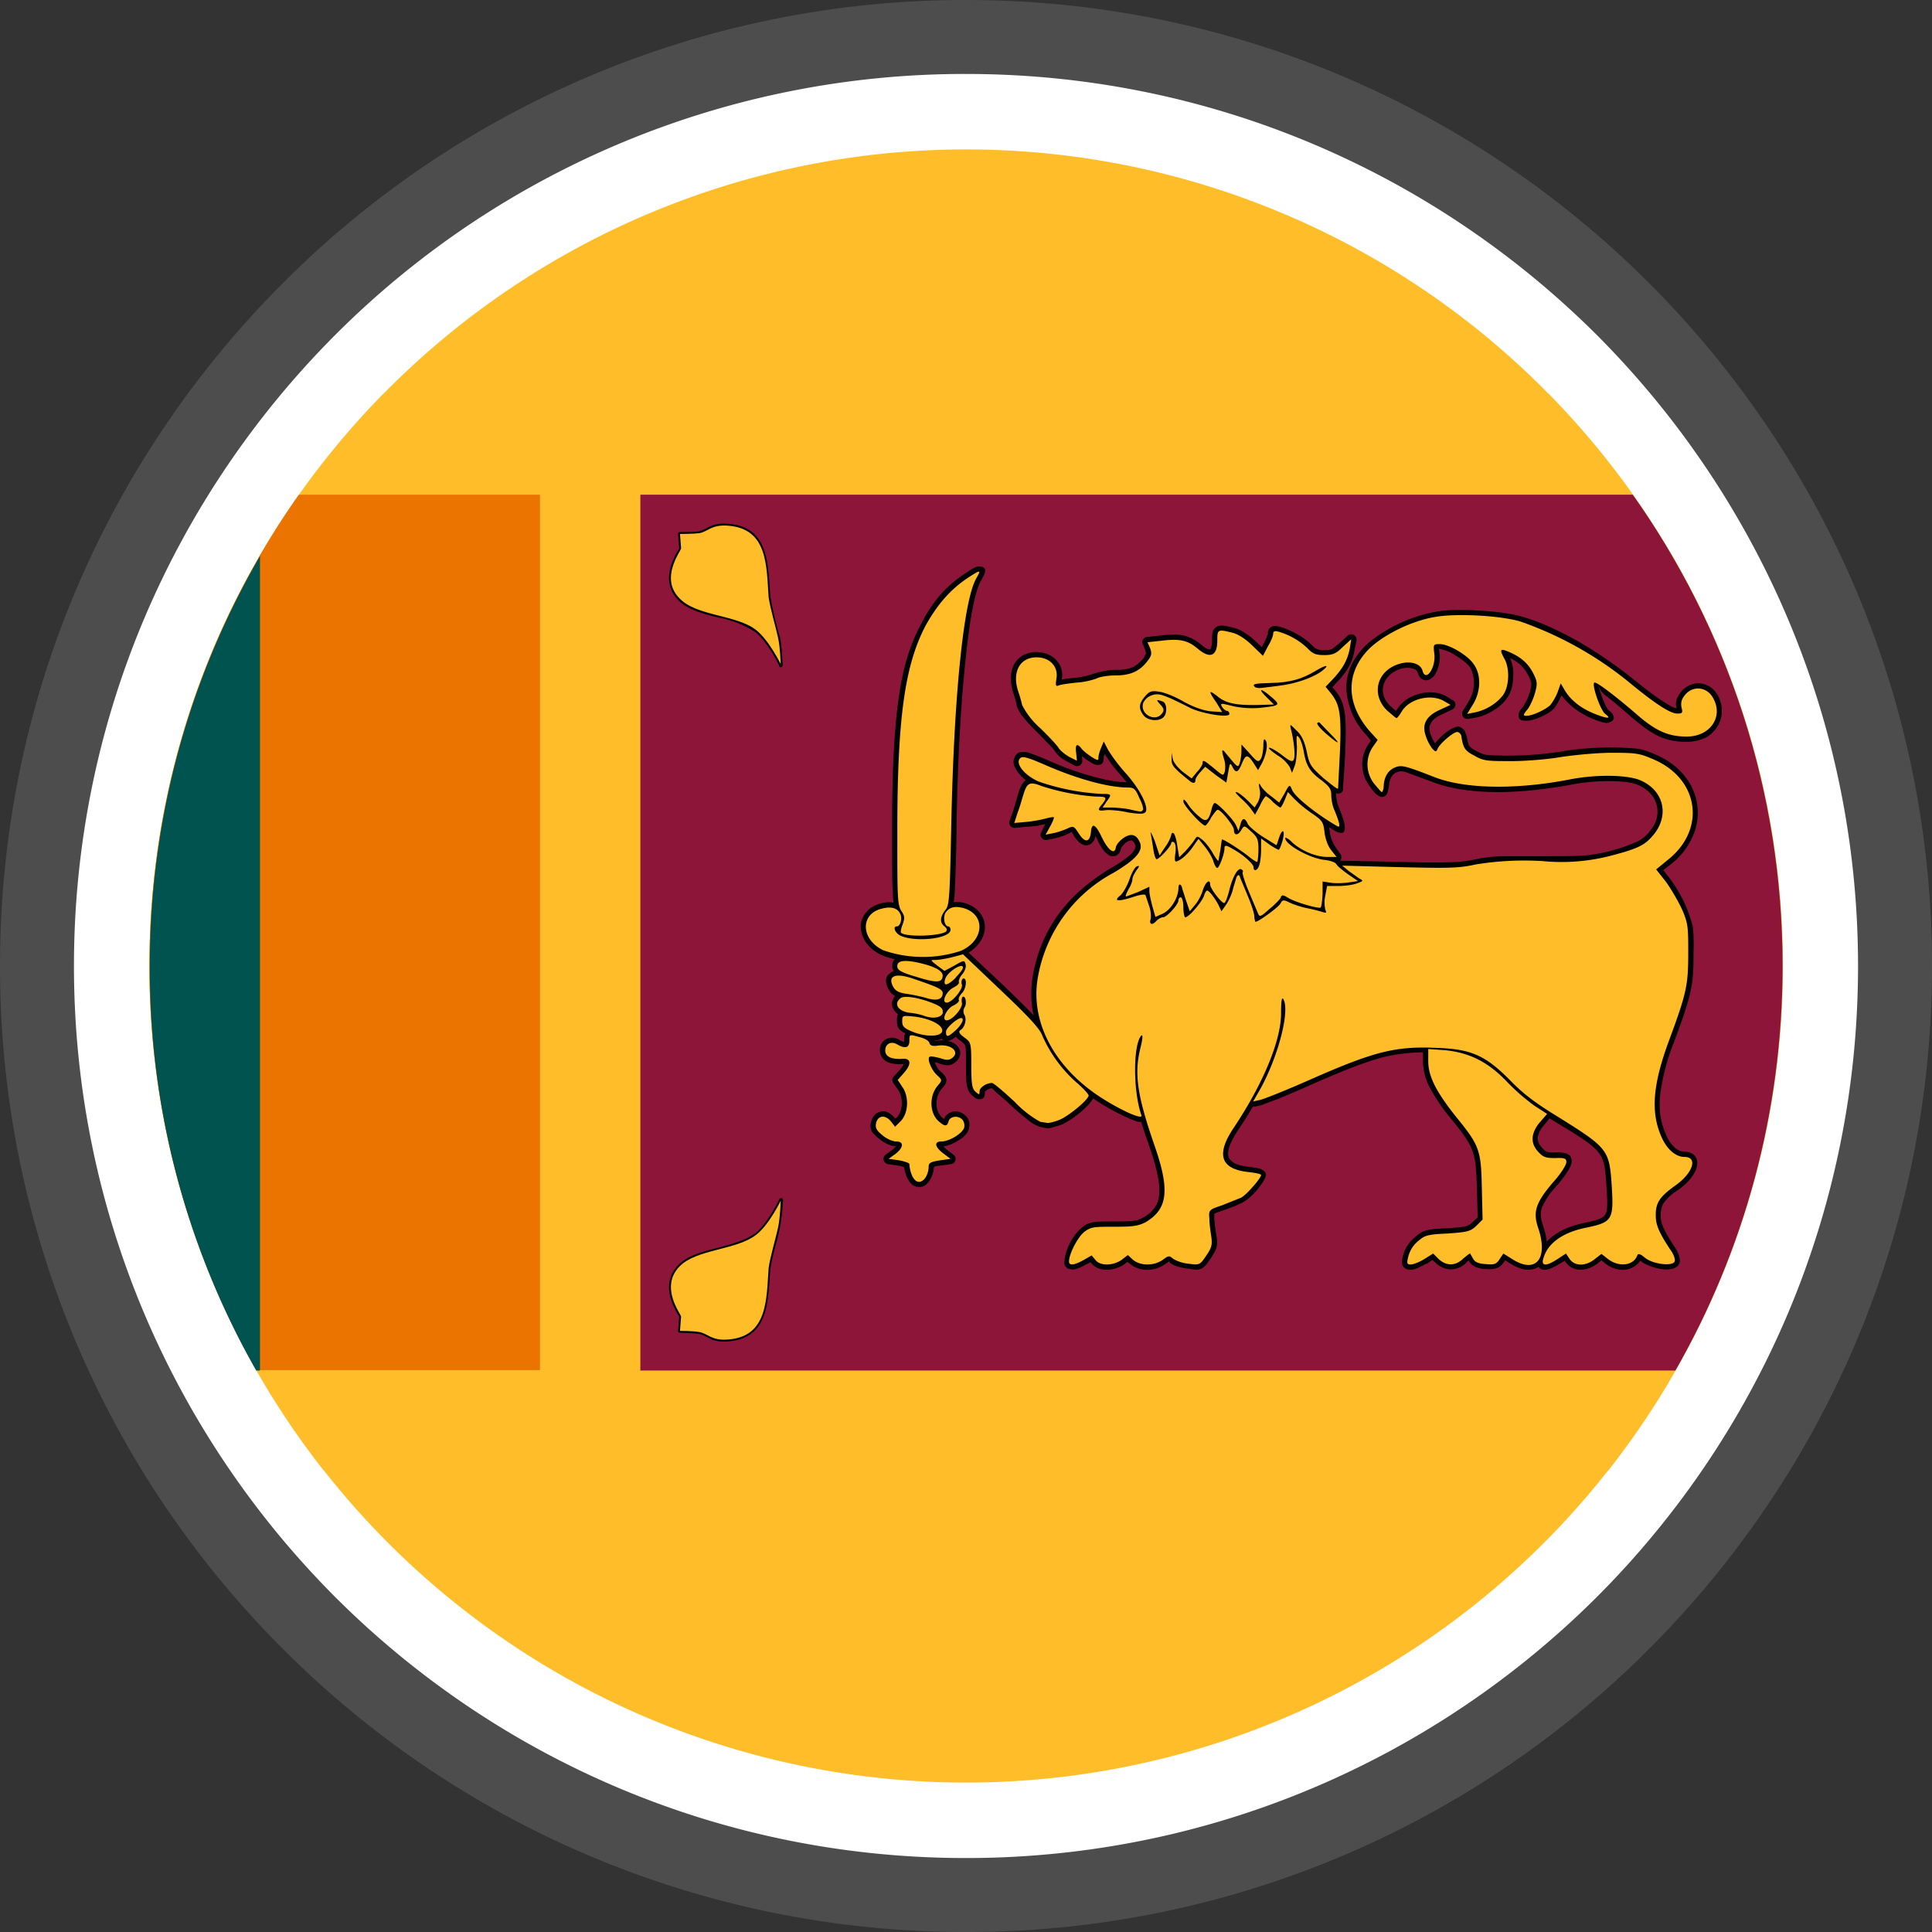
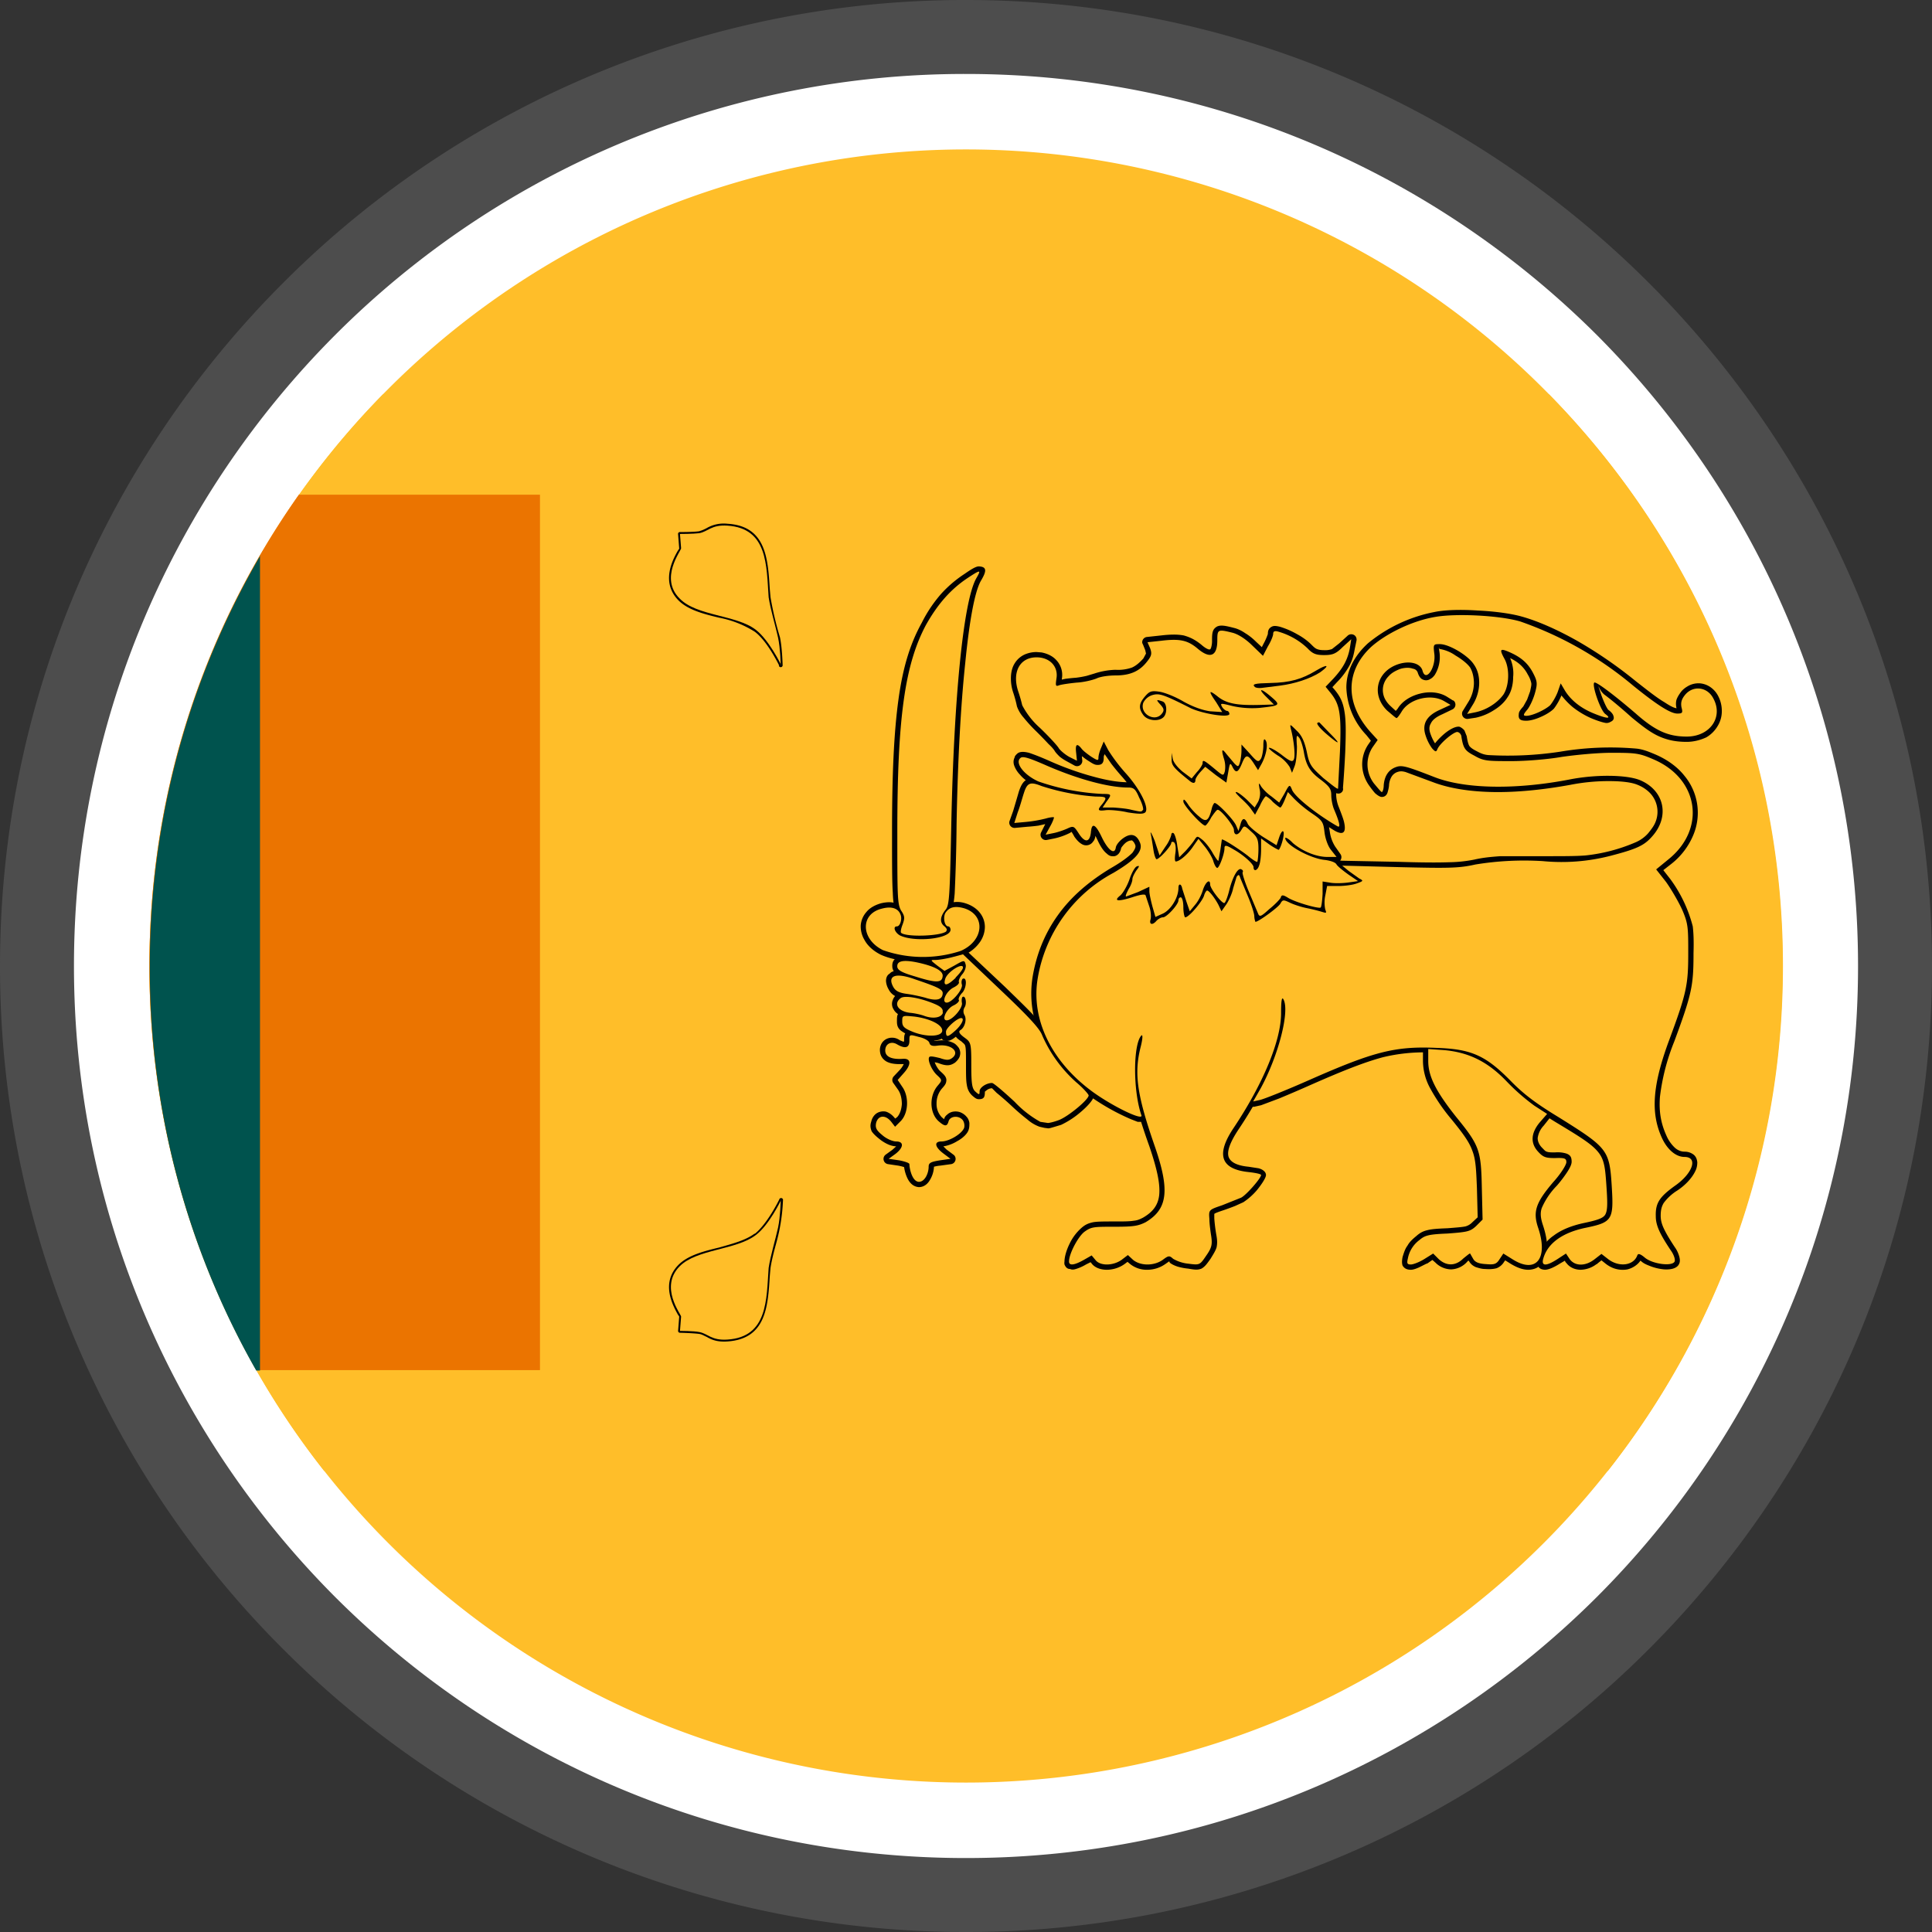
<svg xmlns="http://www.w3.org/2000/svg" xmlns:xlink="http://www.w3.org/1999/xlink" fill-rule="evenodd" clip-rule="evenodd" image-rendering="optimizeQuality" shape-rendering="geometricPrecision" text-rendering="geometricPrecision" viewBox="0 0 512 512">
  <rect x="0" y="0" width="512" height="512" fill="#333333" stroke="none" />
  <defs>
    <path id="reuse-0" d="M332.6 182.1c-.9-.8-.2-1 4-1.1 5.3-.1 8.4-1 12.2-3.3 3-1.8 3.8-1.5 1 .5-2.7 1.7-6.7 3-10.6 3.5l-4.8.6c-.7.1-1.5 0-1.8-.2z" />
  </defs>
  <path fill="#4d4d4d" fill-rule="nonzero" d="M256 0c70.7 0 134.7 28.7 181 75 46.3 46.3 75 110.3 75 181s-28.7 134.7-75 181a255.2 255.2 0 0 1-181 75 255.2 255.2 0 0 1-181-75A255.2 255.2 0 0 1 0 256c0-70.7 28.7-134.7 75-181A255.2 255.2 0 0 1 256 0z" />
  <path fill="#fff" fill-rule="nonzero" d="M256 19.6c65.3 0 124.4 26.5 167.2 69.2 42.7 42.8 69.2 102 69.2 167.2S466 380.4 423.2 423.2c-42.8 42.7-102 69.2-167.2 69.2S131.6 466 88.8 423.2c-42.7-42.8-69.2-102-69.2-167.2S46.1 131.6 88.8 88.8A235.7 235.7 0 0 1 256 19.6z" />
  <path fill="#ffbe29" d="M256 39.6a216.4 216.4 0 1 1 0 432.8 216.4 216.4 0 0 1 0-432.8z" />
  <g fill-rule="nonzero">
    <path fill="#ffbe29" d="M101.5 104.5h309c38.3 39 62 92.5 62 151.5 0 50.5-17.4 97-46.4 133.8H85.9A215.5 215.5 0 0 1 39.6 256c0-59 23.6-112.5 61.9-151.5z" />
    <path fill="#eb7400" d="M79.2 131.1h63.9v232H68A215.4 215.4 0 0 1 39.6 256c0-46.5 14.7-89.6 39.6-124.9z" />
    <path fill="#00534e" d="M68.9 147.2v216h-1A215.4 215.4 0 0 1 39.7 256c0-39.7 10.7-76.8 29.3-108.8z" />
-     <path fill="#8d153a" d="M169.7 131.1h263c25 35.3 39.7 78.4 39.7 124.9 0 39-10.3 75.6-28.4 107.2H169.7z" />
    <path d="M200 327c3.4-2.7 6.5-9.1 6.5-9.1a.5.5 0 0 1 1 .2 49.6 49.6 0 0 1-1.8 11.4c-.6 2.2-1.2 4.5-1.5 6.5a230.5 230.5 0 0 0-.2 2.2c-.5 8.1-1 16.6-11.2 17.3-2.8.2-4.3-.5-5.5-1.2-.7-.3-1.3-.7-2-.8-1.5-.2-4.7-.3-5.1-.3a.5.5 0 0 1-.5-.5l.3-3.8-.4-.6c-1.3-2.4-4.5-8.2.1-13 2.5-2.6 6.7-3.7 10.9-4.7 3.5-1 7-1.9 9.4-3.7zm6.5-150.6s-3.1-6.5-6.5-9a27.1 27.1 0 0 0-9.4-3.7c-4.2-1-8.4-2.1-10.9-4.7-4.6-4.8-1.4-10.7-.1-13l.4-.6-.3-3.8a.5.5 0 0 1 .4-.6c.5 0 3.7 0 5.1-.2.8-.2 1.4-.5 2-.8a9 9 0 0 1 5.6-1.2c10.2.6 10.7 9.2 11.2 17.3l.2 2.2a87 87 0 0 0 2.5 10.6c.6 2.8.7 7.3.7 7.3a.5.5 0 0 1-1 .2zM287.2 334l2.1-1.2 1 1.2c1.2 1.6 4.6 1.6 6.9 0l1.7-1.3 1.4 1.3c2 1.6 5.5 1.6 7.8 0 1.6-1.2 1.8-1.2 2.8-.3a10 10 0 0 0 4.1 1.3c3 .4 3 .3 4.7-2.2 1.4-2 1.6-2.9 1.3-5-.2-1.3-.5-3.4-.5-4.7-.2-2.4-.1-2.4 3.4-3.6l5-2c1.4-.7 5.3-5.2 5.3-6 0-.3-1.6-.6-3.4-.8-7.4-.8-8.6-4.7-3.8-11.8 7.8-11.7 12.5-23.1 12.5-30.3 0-3.3.2-4.4.6-3.7 1.8 3-1.3 15-6 23.6l-2 3.5 1.8-.4c1-.2 7-2.6 13.1-5.3 17-7.5 22.7-9 33.7-8.5 9.2.3 13 2 19.6 8.7 3.4 3.5 6.7 6 12.8 9.7 12.8 8 13.4 8.6 14 17.8.6 9.4.3 10-7 11.5-6.2 1.3-10 4.2-11.1 8.1-.6 2 .6 2.2 3.7.2l2.3-1.5 1 1.5c1.4 1.9 4.2 1.9 6.6 0l1.8-1.4 1.8 1.4c2.9 2.2 6.7 1.7 7.7-1 .2-.6.8-.4 1.9.5 2 1.8 7.4 2.5 8 1.1.2-.5-.2-1.8-1-2.9-3-4.5-4-6.7-4-9.1-.1-3.5 1-5.1 5-8 4.8-3.3 6.3-7.7 2.6-7.7-2.3 0-4.6-2-6-5.1-3-6.6-2.5-13.9 2-26 4.6-12.4 5-14.6 5-22.9 0-6.7 0-7.8-1.6-11.5-1-2.2-3-5.6-4.3-7.4l-2.6-3.3 3.3-2.7c10-8.1 8-21.4-4.1-26.5-3.7-1.6-4.6-1.7-11.1-1.7-3.9 0-9.8.6-13.2 1.1-3.4.6-9.2 1.1-13.2 1.1-6.3 0-7.4 0-9.8-1.4-2.5-1.3-3-1.9-3.5-5 0-.6-.5-1.2-1-1.3-.8-.3-4.8 3-5.4 4.6-.3.7-.5.7-1.4-.3a12 12 0 0 1-1.7-3.4c-1-3 .2-5.2 3.8-6.8l2.8-1.3-1.7-1c-3.4-2-9.1-.7-11.2 2.7-.6 1-1.2 1.8-1.4 1.8-.2 0-1.3-1-2.5-2-4.3-4.2-2.8-10.4 3-12.3 3.1-1 5.9-.2 6.4 1.8.9 3.1 3.6-1 3.1-4.6-.3-2.5-.2-2.5 1.5-2.5 2.4 0 7.5 3 9 5.4 2 2.8 1.8 7.2-.2 10.5l-1.6 2.6 2-.4c3.1-.6 6-2.5 7.6-4.7 1.6-2.4 1.7-7 .3-9.5-1.3-2.4-1.2-2.8.8-2 3.4 1.4 5.3 3 6.7 5.6 1.2 2.3 1.3 2.9.6 5.4-.4 1.5-1.3 3.5-2 4.4-1.2 1.4-1.2 1.7-.3 1.7 1.6 0 5-1.6 6.3-2.8.6-.7 1.5-2.2 2-3.5l.8-2.3 1 1.7c1.5 2.6 4.2 4.8 7.6 6.2 3.6 1.5 5.1 1.6 3.2.2-1.3-1-3.6-7.7-2.9-8.3.4-.4 5.3 3.3 11 8.2 5.2 4.6 8.6 6.1 13.5 6.1 6.2 0 9.8-5.2 7-10.2-1.6-3-5.3-3.4-7.4-.9-1 1.2-1.2 2.1-1 3.3.4 1.5.3 1.7-1.1 1.7-1.8 0-5.4-2.3-11.7-7.4a95.3 95.3 0 0 0-29.9-17c-5.4-1.6-17-2.2-22.6-1.2-6 1-13 4.4-17 8-6.7 6.3-6.9 14.8-.2 22.4l2 2.2-1.4 2a8.3 8.3 0 0 0 .4 9.5c1 1.2 1.9 2.3 2.1 2.3.2 0 .5-.8.5-1.8.2-2.5 1.3-4.1 3.2-4.8 1.6-.6 2.7-.3 10.4 2.7 8.1 3.1 21.4 3.3 35.5.6 7-1.4 15.1-1.3 18.7.1 6.6 2.7 8.1 9.7 3.3 15-2.1 2.4-4.1 3.3-11 5.1a52 52 0 0 1-18 1.4 80 80 0 0 0-17.8.9c-4.4 1-7.2 1-20.2.7l-15.1-.4 1.7 1.4 2.8 2c1.2.6 1.1.7-.6 1.3-1 .4-3.2.7-4.9.7h-3l-.5 2.6a9 9 0 0 0 0 3.6c.4 1 .3 1-.7.7a43 43 0 0 0-4-1c-1.6-.3-3.7-1-4.7-1.5-1.7-.8-1.9-.8-2.5.3-.6 1-5.8 4.8-6.6 4.8 0 0-.3-.7-.3-1.6-.1-1-.9-3.3-1.7-5.2l-2-4.8c-.3-1-.5-1-1-.3l-.9 3c-.2 1.1-1 3-1.7 4.1l-1.4 2-.8-1.7c-1-1.9-2.5-3.8-3-3.8-.2 0-.6.6-.8 1.3-.4 1.5-4 5.8-5 5.8-.2 0-.5-1.2-.5-2.7 0-1.4-.3-2.6-.7-2.6-.3 0-.6.3-.6.8 0 1.1-3.1 4.5-4.1 4.5-.5 0-1.2.4-1.7.9-1.1 1.3-2 1-1.6-.3.2-.7.1-2.2-.3-3.4a1309 1309 0 0 1-1-3c-.1-.4-1.2-.3-3.6.5-3.8 1.2-5 1-3.1-.5.7-.6 1.8-2.5 2.4-4.2.6-1.8 1.5-3.4 2-3.5.7-.3.7 0-.1 1-.6.9-1.1 1.9-1.1 2.4s-.4 1.7-1 2.6c-.5 1-.9 1.8-.7 2l3.2-1.2 3-1.4v1.2c0 .7.4 2.5.8 4l.8 2.8 2-.9c2.1-1 4.1-4.2 4.1-6.8 0-1.3.8-1.1 1 .2l1.1 3.4.9 2.6 1.4-1.7c.8-.9 1.7-2.6 2.1-4 .7-2.1 1.9-3 1.9-1.4 0 1.1 3.2 5.2 3.8 4.9.3-.2.9-1.8 1.3-3.5.9-3.5 2.3-6 3.2-5.4.4.2.5.5.3.8-.1.3.6 2.6 1.7 5.2l2.4 5.7c.4 1 .8.8 3-1.2 1.5-1.2 2.8-2.6 3-3 .2-.8.6-.8 1.9 0 1.9 1.2 8.2 3 8.7 2.6.2-.2.4-1.8.5-3.6v-3.3l1.9.3c1 .2 3 .2 4.7 0l2.8-.4-2.5-1.7c-1.4-1-2.9-2.2-3.2-2.7-.3-.6-1.6-1-3-1.2-3.8-.3-10.6-4-10.6-5.8 0-.3 1 .2 2 1.3 2.6 2.2 6.2 3.7 9.2 3.7h2.4l-1.5-1.9c-.8-1-1.5-3-1.7-4.7-.3-2.7-.6-3.1-3.4-5a32.6 32.6 0 0 1-4.7-3.9l-1.6-1.7-.8 2c-.5 1.2-1 2.1-1.2 2.1-.2 0-1.1-.7-2-1.5a6.8 6.8 0 0 0-1.8-1.5c-.2 0-1 1.1-1.6 2.5l-1.3 2.4-1-1.4c-.5-.8-1.8-2.1-2.8-3-1-1-1.6-1.6-1.2-1.6s1.6.9 2.8 2l2.1 2.1.9-1.5c.5-1 .7-2.3.4-3.4-.3-1.7-.2-1.8.4-.7.4.6 1.6 1.9 2.8 2.7l2 1.6 1.4-2.4c1.3-2.5 1.4-2.5 2-1 .8 2 7 6.8 12.1 9.7.8.4.5-1.1-1-4.6-.4-1-.7-2.6-.7-3.7 0-1.6-.5-2.3-2.7-4-3-2.2-4-3.9-4.6-7.6-.3-1.5-.8-3.2-1.3-3.7-.6-.8-.7-.4-.5 2.4 0 1.9-.2 4.2-.6 5.2l-.7 1.8-.6-1.5a9.5 9.5 0 0 0-3.2-3.1c-1.5-1-2.5-1.9-2.3-2 .2-.2 1.7.6 3.3 1.8 2.4 1.9 3 2 3.3 1.2.4-1 0-5-.8-8-.3-1.4-.3-1.4 1.5.4 1.4 1.3 2.1 2.9 2.7 5.6.7 3.5 1.1 4 4.4 7 2 1.6 3.7 3 3.9 2.8l.5-9.8c.4-10 0-12.5-2.5-15.6l-1.3-1.6 2-2.1c2.6-2.8 3.8-5 4.4-8l.4-2.5-2.3 2.1c-1.8 1.8-2.7 2.1-4.9 2.1-2.1 0-3-.3-4.4-1.8a18.6 18.6 0 0 0-7.7-4.4c-1-.3-1.4-.1-1.4.6 0 .5-.6 2-1.4 3.3l-1.3 2.5-2.8-2.7c-1.7-1.7-3.7-3-5.2-3.4-4-1-4.1-.9-4.1 2 0 4.2-1.9 5-5.2 2.2-2.6-2.2-4.7-2.7-9.6-2.1l-3.7.4.7 1.6c.5 1.4.4 2-.8 3.5-2 2.6-4.5 3.7-8.4 3.7-1.8 0-4 .3-5 .8-1 .4-3.3 1-5.3 1.1-2 .2-4 .5-4.6.7-1 .4-1 .1-.7-2 .4-3-1.8-5.4-5.3-5.4-4.5 0-6.6 4-4.8 9.2a39 39 0 0 1 1 3.5 21 21 0 0 0 4.7 6c2.4 2.3 4.7 4.8 5 5.4.4.6 1.7 1.7 2.8 2.3l2 1-.2-2c-.3-2.4.2-2.8 1.5-1.1.5.6 1.7 1.5 2.6 2.1 1.6 1 1.8 1 1.8.2 0-.6.3-1.7.7-2.6l.7-1.7 1.2 2.3a45 45 0 0 0 4.8 6.3c3.8 4.3 6.1 9.1 5 10.2-.6.5-1.9.4-4.6 0-2.1-.5-4.7-.7-5.8-.6-2.2.3-2.4 0-1-1.6 1.4-1.8 1.2-2-1.7-2a60 60 0 0 1-14.4-2.8c-3-1.2-3.8-.9-4.7 2-.4 1.2-1 3.5-1.6 5l-.9 2.8 3.3-.3a35 35 0 0 0 5.1-.9c1-.3 2-.4 2.1-.3.1 0-.3 1.2-1 2.4l-1.2 2.2 2-.4c1.1-.2 2.8-.8 3.7-1.2 1.7-.8 1.8-.7 3.1 1.3 1.6 2.5 2.9 2.4 3.2-.3.2-2.7 1.2-2.3 2.9 1.3 1.7 3.5 3.4 4.7 3.7 2.7.1-.7 1-1.8 2-2.5 2-1.4 3.5-1 4.4 1.2.9 2.2-1.1 4.5-7 8a39 39 0 0 0-20.1 28c-1.8 10.8 3.6 22 14.5 30 5.2 3.8 13.4 7.8 13 6.3-2.3-6.6-2.2-19 0-21.2.4-.3.3 1-.2 3-1.8 7-1 12.7 3.6 26 4.2 12 3.6 17-2.3 20.5-2 1-3.2 1.2-8.3 1.2-5.5 0-6.1 0-8 1.4-1.7 1.4-4 5.8-4 7.8 0 1.2 1.4 1 3.9-.4z" />
    <path d="m286.5 332.7 2.2-1.2a1.4 1.4 0 0 1 1.7.4l1 1.2c.3.4 1 .6 2 .6a5.3 5.3 0 0 0 3-1l1.7-1.2a1.4 1.4 0 0 1 1.7.1l1.4 1.2c.7.6 1.8 1 2.9 1 1.1 0 2.3-.4 3.2-1 1-.8 1.6-1.1 2.3-1.2.9-.1 1.4.2 2.2 1l1.2.4a12.4 12.4 0 0 0 4.2.7c.3-.2.6-.7 1.4-1.7.6-1 1-1.6 1-2.1.2-.5.2-1 0-1.9a52 52 0 0 1-.3-2.5 48.6 48.6 0 0 1-.2-2.5c0-1.5-.1-2.3.7-3.2.7-.7 1.7-1 3.6-1.7a69.6 69.6 0 0 0 4.8-1.9 55.1 55.1 0 0 0 4-4 21.1 21.1 0 0 0-1.6-.2c-4.2-.5-6.8-2-7.6-4.5-.8-2.4.2-5.6 2.8-9.5a98 98 0 0 0 9-16.6 36.6 36.6 0 0 0 3.5-16.5c.5-3 1.5-3.2 3-.8 1 1.8.8 6-.5 10.7a65.6 65.6 0 0 1-5.6 14.3l-.3.7 3.1-1.3a372.4 372.4 0 0 0 8.4-3.6c8.6-3.8 14.3-6 19.4-7.3a49 49 0 0 1 26.3.8c3 1.4 5.8 3.6 9.2 7a46.4 46.4 0 0 0 5.2 4.7c2 1.5 4.3 3 7.3 4.9 6.6 4 10 6.2 12 8.7 2 2.6 2.3 5.2 2.7 10.2.3 5 .4 7.6-.8 9.4-1.1 2-3.3 2.6-7.3 3.4-2.9.7-5.2 1.6-7 2.9a7.9 7.9 0 0 0-3 3.8l1.6-.9 2.3-1.4a1.4 1.4 0 0 1 1.8.3l1.1 1.6c.4.5 1 .7 1.7.7.8 0 1.7-.2 2.6-.9l.3-.2 1.7-1.4a1.4 1.4 0 0 1 1.7 0l1.9 1.4c.4.4.9.6 1.3.8.8.3 1.6.4 2.3.2.7-.1 1.2-.4 1.6-.9a2.3 2.3 0 0 0 .3-.6c.5-1 1.2-1.4 2.3-1 .5 0 1 .5 1.8 1l1.3.8a10.6 10.6 0 0 0 4.4.8.7.7 0 0 1 0-.2 5.3 5.3 0 0 0-.7-1.3c-1.6-2.3-2.7-4-3.3-5.6-.7-1.6-1-2.9-1-4.3 0-2 .2-3.5 1.1-5 .9-1.3 2.3-2.5 4.4-4 2-1.4 3.3-2.9 3.9-4.1l.3-1-.7-.2c-1.5 0-3-.6-4.2-1.7-1.2-1-2.3-2.5-3.1-4.3a22.4 22.4 0 0 1-1.9-11.5c.3-4.3 1.6-9.3 4-15.5 2.2-6.1 3.4-9.7 4.1-12.8.7-3 .8-5.6.8-9.6 0-3.3 0-5.2-.3-6.7-.2-1.4-.6-2.5-1.3-4.3a35.3 35.3 0 0 0-4.1-7l-2.6-3.4a1.4 1.4 0 0 1 .3-2l3.2-2.6c2.3-1.8 4-4 4.9-6.2a12.6 12.6 0 0 0-1.9-13c-1.6-2-3.9-3.7-6.7-5-1.8-.7-2.8-1-4.2-1.3-1.4-.2-3.2-.2-6.4-.2a93 93 0 0 0-13 1.1 79.6 79.6 0 0 1-20 .9c-1.5-.2-2.5-.6-3.8-1.3a7.6 7.6 0 0 1-3-2.3c-.6-1-1-2-1.2-3.7a.6.6 0 0 0-.1-.3l-1.5 1.4c-1 .8-2 1.8-2.2 2.4-.4 1-1 1.5-2 1.3-.6-.1-1-.5-1.7-1.2-.4-.4-.8-1-1.1-1.8a15 15 0 0 1-1-2 6 6 0 0 1 .4-5 8.9 8.9 0 0 1 4.2-3.6l.4-.2a7.3 7.3 0 0 0-4.4-.1 6.9 6.9 0 0 0-4.3 2.7 14 14 0 0 1-1 1.4c-.5.6-1 1-1.6 1a1.4 1.4 0 0 1-.8-.2 6 6 0 0 1-1-.7 30.7 30.7 0 0 1-1.6-1.5 9.5 9.5 0 0 1-2.6-4 8 8 0 0 1-.2-4.2 8 8 0 0 1 2-3.7c1.1-1.1 2.5-2 4.3-2.6h.4c1.7-.6 3.3-.6 4.6-.2 1.4.4 2.4 1.2 3 2.4.4-.9.7-2.2.6-3.5-.2-1.6-.3-2.4.1-3 .6-1 1.3-1.1 2.7-1.1 1.4 0 3.6.8 5.6 2 1.9 1.2 3.7 2.7 4.6 4a10 10 0 0 1 1.6 6 12.5 12.5 0 0 1-1.8 5.8 11.7 11.7 0 0 0 2.9-1.2 9 9 0 0 0 2.7-2.6 8 8 0 0 0 1-4 8 8 0 0 0-.7-4c-.9-1.6-1.2-2.7-1-3.4.6-1.3 1.7-1.3 3.5-.6 1.9.8 3.3 1.6 4.5 2.6 1.2 1 2.1 2.1 2.9 3.6a9 9 0 0 1 1.2 3.2c0 1-.1 1.8-.5 3.2a18 18 0 0 1-1.6 3.9l.7-.3c1.1-.5 2-1 2.6-1.6l.8-1.2.9-1.8.8-2.3a1.4 1.4 0 0 1 2.6-.2l1 1.8c.6 1 1.5 2.1 2.6 3 1.2 1 2.7 1.9 4.2 2.6h.2a24.4 24.4 0 0 1-1-2.6c-.8-2.1-1.1-4.3-.5-5.1 0-.1 0-.2.2-.2a1.4 1.4 0 0 1 1.8 0c1 .3 2.1 1 3.4 2l7.5 6.1a28 28 0 0 0 6.6 4.7c2 .8 3.8 1.2 6 1.2 1.5 0 2.8-.4 3.9-1 .9-.5 1.6-1.1 2-2a4.8 4.8 0 0 0 .8-2.5c0-.9-.3-1.8-.8-2.8a3.6 3.6 0 0 0-.8-1 3 3 0 0 0-1.7-.7 3 3 0 0 0-1.7.3 3.4 3.4 0 0 0-1 .8l-.6 1.1v1c.3 1.1.3 1.8-.1 2.5-.5.7-1.2.8-2.4.8s-2.8-.6-4.9-2c-2-1.2-4.5-3-7.7-5.7a112.3 112.3 0 0 0-15.2-10.4c-5-2.9-10-5.1-14.2-6.3-2.6-.7-6.8-1.3-11-1.5a36.5 36.5 0 0 0-27.2 8 13.5 13.5 0 0 0-4.7 9.7c0 3.5 1.4 7.3 4.5 10.8l2 2.2a1.4 1.4 0 0 1 0 1.8l-1.2 1.9a6.7 6.7 0 0 0-1.1 3.9 7.1 7.1 0 0 0 1.4 4l.3.3c.1-1.1.5-2 1-2.8.7-1.1 1.7-1.9 3-2.3 1-.4 1.9-.5 3.7 0 1.5.4 3.7 1.2 7.6 2.7 3.9 1.5 9 2.3 15 2.4 6 .1 12.8-.5 19.8-1.9a55 55 0 0 1 10.8-1c3.5 0 6.7.5 8.6 1.3 1.5.6 2.7 1.3 3.7 2.3a9.9 9.9 0 0 1 2.5 11.1 12.8 12.8 0 0 1-6.5 6.8 48 48 0 0 1-14.3 3.7c-2.4.2-5.7.2-11.7.2h-11c-2.6.2-4.4.4-6.4.9-2.3.4-4.2.7-7.1.8l-13.5-.1-10.9-.3 1.1.7c1.3.7 1.9 1.2 1.4 2.4-.3.7-1 1-2.2 1.4l-2.5.6-2.9.2h-1.9l-.2 1.4a11.7 11.7 0 0 0 0 2.9c.4 1 .4 1.7-.3 2.3-.5.6-1.2.6-2.2.2l-1.6-.4-2.3-.6a29 29 0 0 1-2.7-.7l-2.3-.8-.9-.5c-.2 0 .3 0 .2.2-.4.7-2 2-3.6 3.2a12.3 12.3 0 0 1-4.2 2.3c-.8 0-1.3-.6-1.5-1.6a10 10 0 0 1-.2-1.3l-.5-2a32.9 32.9 0 0 0-1-2.8l-1.2-2.7-.1.3a14.9 14.9 0 0 1-2 4.6l-1.3 2.1a1.4 1.4 0 0 1-2 .4 1.4 1.4 0 0 1-.4-.6l-.9-1.7a14.3 14.3 0 0 0-1.3-2.2c-.5 1-1.4 2.3-2.4 3.5-1.3 1.5-2.8 2.8-3.7 2.8-1 0-1.5-.7-1.8-1.9a8.6 8.6 0 0 1-.1-1.1l-.7.7c-1.1 1.2-2.5 2.3-3.4 2.3h-.2a1.7 1.7 0 0 0-.5.4c-.6.7-1.2 1.1-1.8 1.3a1.9 1.9 0 0 1-1.2-.1 1.7 1.7 0 0 1-1-1c-.1-.6-.1-1.2.1-1.9v-.9a7.7 7.7 0 0 0-.3-1.6l-.7-2.2-2.2.6c-1.8.6-3.2.9-4 .8a2 2 0 0 1-1.3-.4c-.6-.5-.7-1.2-.3-2 .1-.3.6-.8 1.2-1.3.3-.2.6-.7 1-1.3l1-2.3.9-2.1a48.5 48.5 0 0 1-3 2 43 43 0 0 0-13.3 11.7 35.7 35.7 0 0 0-6.3 15.4c-.8 5 0 10.3 2.5 15.1a37 37 0 0 0 11.5 13.4c3.2 2.4 7.6 4.8 10.2 6-.7-3.3-1.1-7.2-1-10.8 0-4.5.7-8.5 2.1-9.9a1.5 1.5 0 0 1 .8-.4c.9-.1 1.4.3 1.6 1.1l.1.7c0 .6-.2 1.6-.5 2.9a25 25 0 0 0-.6 10.1 82 82 0 0 0 4.2 15.1 34 34 0 0 1 2.7 14.1c-.4 3.7-2.3 6.1-5.6 8-1.1.7-2 1-3.4 1.3a38 38 0 0 1-5.6.2l-5.1.1c-.8.1-1.3.4-2 1s-1.5 1.8-2.2 3.2c-.5 1-1 2-1.1 2.7.4-.2 1-.4 1.5-.8zm2.5 1.8-1.2.6c-1 .6-2 1-2.7 1.2-.6.2-1.1.2-1.5 0-.8 0-1.2-.5-1.5-1.2a2.3 2.3 0 0 1 0-.8c0-1.2.5-3 1.4-4.8a13 13 0 0 1 3-4c1-.9 1.8-1.3 3.2-1.6 1.2-.2 2.8-.2 5.6-.2 2.5 0 4 0 5.2-.2 1-.1 1.6-.4 2.4-.8 2.6-1.5 4-3.3 4.3-6 .3-3-.6-7-2.6-12.9a168.5 168.5 0 0 1-2.2-6.5h-.9l-1.8-.7a59 59 0 0 1-11-6.2c-5.6-4.2-9.8-9.1-12.4-14.5a28 28 0 0 1-2.7-16.7c1-6.2 3.2-11.7 6.7-16.6 3.5-4.9 8.2-9 14.2-12.6 2.8-1.6 4.6-3 5.6-4 .7-1 1-1.6.7-2.2a3.5 3.5 0 0 0-.4-.7l-.4-.4-.7.1a4 4 0 0 0-.8.4 5 5 0 0 0-1 1 2 2 0 0 0-.4.6 3 3 0 0 1-.7 1.5c-.5.5-1 .7-1.7.6-.5 0-1-.3-1.4-.7-.8-.6-1.7-1.9-2.5-3.7a61 61 0 0 0-.5-1c-.1.7-.3 1.2-.6 1.5a2.2 2.2 0 0 1-3 .7c-.7-.4-1.3-1-2-2a12 12 0 0 0-.7-1.2c-.2-.1-.1.1-.6.3a17.2 17.2 0 0 1-4 1.4l-2 .4a1.4 1.4 0 0 1-1.5-2l1.1-2.2-1.8.4a42.8 42.8 0 0 1-3 .3l-3.2.3a1.4 1.4 0 0 1-1.5-1.7l1-2.8.8-2.7.7-2.4c.6-1.8 1.2-2.8 2.3-3.3 1-.4 2.3-.2 4.2.5a46.6 46.6 0 0 0 14 2.7c1.8 0 2.8.1 3.4.9.7.8.5 1.6-.3 2.7h2.1c1.1.2 2.3.3 3.4.6l3 .4h.4s-.3-1-1-2.3a28 28 0 0 0-4-6 61.7 61.7 0 0 1-3-3.6l-1.8-2.6v.2c-.2.3-.2.6-.2.8 0 1.3-.4 2-1.8 1.9-.5 0-1.1-.3-2-.9a14.5 14.5 0 0 1-1.7-1.2l-.3-.2.1 1a1.4 1.4 0 0 1-2 1.5l-2-1.1a12.2 12.2 0 0 1-2-1.3c-.5-.5-1-1-1.3-1.5-.1-.2-.7-1-1.6-1.8a101.4 101.4 0 0 0-3.2-3.3 41.2 41.2 0 0 1-3.4-3.7 9.1 9.1 0 0 1-1.8-3 30.5 30.5 0 0 0-.4-1.7 36.5 36.5 0 0 0-.5-1.7c-.5-1.4-.7-2.7-.7-4 0-1.5.3-2.9 1-4a6 6 0 0 1 3.3-2.6 7.7 7.7 0 0 1 2.5-.4l1.3.1c1.6.3 3 1 3.9 2a5.7 5.7 0 0 1 1.5 5v.2l.9-.2a48.3 48.3 0 0 1 2.9-.3 24.9 24.9 0 0 0 2.8-.5l2-.6a20 20 0 0 1 5.6-1 11 11 0 0 0 4.4-.6c1.1-.5 2-1.3 3-2.4l.7-1.3-.2-.9-.6-1.5a1.5 1.5 0 0 1-.2-.5 1.4 1.4 0 0 1 1.3-1.5l3.7-.4c2.6-.3 4.4-.3 6 0 1.8.5 3.1 1.2 4.6 2.4.8.7 1.4 1.1 2 1.3h.4l.2-.3a6 6 0 0 0 .3-2.1c0-2 .1-3 1.4-3.7 1-.4 2.1-.2 4.4.4.9.2 2 .7 3 1.4 1 .6 2 1.4 2.9 2.3l1.5 1.4.4-.8a16 16 0 0 0 1.2-2.7c0-1 .3-1.6 1.2-2 .5-.2 1.2-.1 2 .1a21.7 21.7 0 0 1 4.6 2c1.5.8 2.8 1.8 3.7 2.7.6.6 1 1 1.5 1.2.5.2 1 .3 2 .3a5 5 0 0 0 2-.3l1.9-1.5 2.2-2a1.4 1.4 0 0 1 1.2-.4c.8.1 1.3.8 1.2 1.6l-.5 2.4c-.3 1.7-.7 3.1-1.5 4.5s-1.8 2.8-3.2 4.2l-1.2 1.3.6.7c1.4 1.7 2.2 3.2 2.6 5.8.4 2.3.4 5.5.2 10.7a317.4 317.4 0 0 1-.6 9.5c.1.4 0 .9-.4 1.2-.3.3-.8.4-1.4.2v.5a9.3 9.3 0 0 0 .7 3.2c.7 1.8 1.2 3.1 1.4 4 .6 2.7-.2 3.5-2.4 2.3a43.6 43.6 0 0 1-1.6-1l.2 1.1a9.8 9.8 0 0 0 1.4 4l1.4 2a1.4 1.4 0 0 1 0 1.7v.1a1.4 1.4 0 0 1 .5 0l15.1.3c6.5.2 10.4.2 13.3.1a36 36 0 0 0 6.6-.7c2.2-.5 4.1-.7 6.9-.9h11.2c5.8 0 9 0 11.4-.2a45.5 45.5 0 0 0 13.3-3.5 9.4 9.4 0 0 0 3.3-2.4c.8-1 1.5-1.9 1.9-2.9a7.2 7.2 0 0 0-1.8-8.1 9.6 9.6 0 0 0-2.9-1.8c-1.6-.7-4.4-1-7.6-1a52.7 52.7 0 0 0-10.3 1c-7.2 1.3-14.1 2-20.3 1.9-6.3-.1-11.8-1-16-2.6l-7.3-2.7c-1.1-.3-1.6-.2-2.2 0a2.9 2.9 0 0 0-1.5 1.2 5 5 0 0 0-.7 2.4 7.8 7.8 0 0 1-.3 1.5c-.2 1-.8 1.5-1.6 1.5-.5 0-1.1-.4-1.8-1a22.6 22.6 0 0 1-1.4-1.8 9.9 9.9 0 0 1-2-5.5 9.4 9.4 0 0 1 1.6-5.6l.7-1-1.2-1.5a19.1 19.1 0 0 1-5.3-12.6c0-4.3 2-8.3 5.7-11.7a39.5 39.5 0 0 1 17.6-8.3c2.8-.6 7.2-.7 11.6-.4 4.4.2 8.8.8 11.6 1.6 4.3 1.2 9.5 3.5 14.8 6.5a115.3 115.3 0 0 1 15.5 10.7c3.2 2.5 5.6 4.4 7.5 5.5 1.5 1 2.5 1.5 3.2 1.6-.2-.8-.2-1.6 0-2.3.3-.8.7-1.4 1.3-2.2a6.2 6.2 0 0 1 1.6-1.3 5.6 5.6 0 0 1 3.4-.8 5.8 5.8 0 0 1 3.2 1.4 6.4 6.4 0 0 1 1.4 1.7 8.5 8.5 0 0 1 1.1 4.2 7.5 7.5 0 0 1-1.1 4 8.4 8.4 0 0 1-3 3c-1.5.7-3.3 1.2-5.2 1.2-2.7 0-4.9-.4-7.2-1.4-2.3-1-4.5-2.7-7.3-5-2.8-2.5-5.4-4.7-7.3-6.1-1.1-.9-1.4-2-1.6-2.2l.8 2.4c.6 1.6 1.3 3.2 1.8 3.8.7.5 1 .9 1.2 1.2.5 1 .3 1.6-.6 2a2 2 0 0 1-1.2.3c-.7-.1-2.1-.5-4-1.3-1.8-.8-3.4-1.8-4.8-2.9-1.2-1-2.1-2-3-3.1a16.4 16.4 0 0 1-2 3.5c-.8.8-2.1 1.6-3.5 2.2-1.3.6-2.8 1-3.8 1-1.5 0-2.2-.3-2-1.8 0-.6.5-1.2 1.2-2l1-1.8.8-2.2c.2-1 .4-1.7.3-2.2a7 7 0 0 0-.9-2.2 9 9 0 0 0-2.2-2.8c-.7-.6-1.5-1.1-2.5-1.6.6 1.4 1 3.2.8 5 0 2-.5 4-1.5 5.4-.8 1.3-2.1 2.5-3.6 3.4a14.5 14.5 0 0 1-4.8 2l-2 .3a1.4 1.4 0 0 1-1.5-2l1.6-2.6a9.6 9.6 0 0 0 1.4-4.8c0-1.5-.3-3-1-4.2-.7-1-2.2-2.2-3.9-3.2a10 10 0 0 0-4.1-1.7c-.4 0-.1-.6-.3-.3l.2 1.3a9 9 0 0 1-1.3 5.9c-.4.5-.7.8-1.1 1a2 2 0 0 1-2 .2c-.6-.2-1.1-.9-1.4-1.9-.2-.5-.6-.9-1.3-1-.8-.3-1.9-.3-3.1 0l-.3.1c-1.3.5-2.3 1.1-3 1.9a5.3 5.3 0 0 0-1.4 2.5 5.2 5.2 0 0 0 .1 2.7c.3 1 1 2 1.9 2.8l1.3 1.2.5-.6c1.2-2 3.5-3.4 6-4 2.4-.6 5-.4 7 .8l1.6 1c.2 0 .5.3.6.6a1.4 1.4 0 0 1-.7 1.8l-2.7 1.3c-1.6.7-2.6 1.5-3 2.4-.5.8-.5 1.7-.1 2.8a12.2 12.2 0 0 0 1.2 2.5c.6-.8 1.5-1.7 2.3-2.4 1.5-1.3 3.2-2.2 4.2-2 .5.2 1 .6 1.3 1l.6 1.5c.2 1.3.4 2.1.7 2.6.4.5 1 .9 2 1.4 1.1.6 1.9.9 3 1a92 92 0 0 0 19.1-.9 79.6 79.6 0 0 1 20.3-.8c1.6.2 2.9.7 4.8 1.5 3.3 1.4 6 3.4 7.8 5.7a15.3 15.3 0 0 1 2.3 15.8 19 19 0 0 1-5.6 7.4l-2.3 1.8 1.8 2.3a36.4 36.4 0 0 1 6 12.6c.2 1.7.3 3.7.2 7.1 0 4.2-.1 7-.8 10.2-.7 3.2-2 7-4.3 13.2a57 57 0 0 0-3.8 14.7c-.3 4 .3 7.1 1.7 10.2a9.6 9.6 0 0 0 2.3 3.3c.8.7 1.7 1 2.5 1 1 0 1.7.3 2.3.7.7.5 1 1.2 1.1 2.1 0 .7-.1 1.5-.5 2.3-.8 1.7-2.4 3.6-4.8 5.2a13 13 0 0 0-3.6 3.3c-.6 1-.8 2-.8 3.4 0 1 .2 2 .8 3.3.6 1.3 1.6 3 3 5.1.5.7.8 1.4 1 2 .3.9.4 1.7.1 2.3a2 2 0 0 1-.3.5c-.7.8-2 1.1-3.7 1a13.6 13.6 0 0 1-4-1c-.8-.3-1.6-.7-2.1-1.2l-.2-.1a3.7 3.7 0 0 1-.2.3c-.8 1-2 1.7-3.2 2a7 7 0 0 1-3.9-.4 8 8 0 0 1-2-1.2l-1-.8-1 .8-.2.2h-.1a7.2 7.2 0 0 1-4.2 1.5c-1.5 0-2.9-.6-3.8-1.8l-.2-.2-.2-.4-1.2.7c-1.9 1.2-3.2 1.7-4.1 1.7-1.8-.1-2.3-1.2-1.8-3.4.7-2.2 2-4.2 4.2-5.7 2-1.5 4.7-2.6 8-3.3 3.3-.7 5-1.2 5.6-2.2.7-1.2.6-3.5.3-7.9-.3-4.3-.5-6.6-2.1-8.6-1.7-2.2-5-4.2-11.3-8a90 90 0 0 1-7.5-5.1 49.6 49.6 0 0 1-5.5-5 27.8 27.8 0 0 0-8.4-6.4 46.4 46.4 0 0 0-24.5-.7c-4.8 1.3-10.4 3.5-18.8 7.2a368.4 368.4 0 0 1-8.6 3.7l-4.8 1.8-1.8.4a1.4 1.4 0 0 1-.4 0 117 117 0 0 1-3.9 6.2c-2.1 3.2-3 5.6-2.5 7.1.5 1.4 2.2 2.3 5.3 2.6l2.6.4c1.2.3 2 1 2 1.8 0 .7-1.1 2.4-2.4 4a17.1 17.1 0 0 1-3.6 3.2l-2.2 1a70 70 0 0 1-3 1.1c-1.5.5-2.3.8-2.5 1v1.2a45 45 0 0 0 .6 4.7c.2 1.2.2 2 0 3-.3.9-.8 1.7-1.6 3-1 1.4-1.5 2.1-2.4 2.6-1 .4-1.8.3-3.5 0a15.2 15.2 0 0 1-2.7-.5c-1-.3-1.7-.7-2.1-1-.3-.3-.1-.4-.3-.4l-1 .7a8.3 8.3 0 0 1-4.7 1.5 7 7 0 0 1-4.7-1.6l-.6-.5-.8.6c-1.4 1-3.1 1.5-4.7 1.5-1.7 0-3.3-.6-4.1-1.8l-.2-.2zm97-139.2zm-16-6.4zm29.1-16v.1c.1-.2.2-.4 0 0zm45.5 15.1s-.1.1 0 0zm-109.2 24.4zm.1 0zm18.2-4.5c-.2.2-.3.3 0 0zm-61.3 6c0 .2 0 0 .1 0-.1-.1-.2-.2-.1 0zm-.9-1.7c.3.2.4.3.3 0h-.3zm-2 8c-.3-.2-.2 0 0 0z" />
    <path d="m377.4 333.7 2.4-1.5 1.5 1.5c2.1 1.9 4.5 1.8 6.5-.2 1-.8 1.7-1.4 1.8-1.3l.8 1.4c.5.9 1.5 1.3 3.4 1.4 2.2.2 2.8 0 3.6-1.3l1-1.5 2.4 1.5c6.3 4 9.6-.2 6.8-8.4-1.4-4.2-.6-6.6 4-12 2-2.2 3.5-4.6 3.5-5.3 0-1-.4-1.2-3-1.1-2.4 0-3.1-.2-4.4-1.6-2.2-2.3-2-5 .3-7.8l2-2.3-3.4-2.2a55.2 55.2 0 0 1-7.4-6.5c-5-5.2-10-7.6-16.4-8.2l-4.3-.3v3.2c0 4 2 8 7.4 14.8 6.2 7.6 6.6 8.8 6.8 18.8l.2 8.4-1.7 1.7c-1.6 1.5-2.4 1.6-7.6 2-5 .2-6 .5-7.4 1.7a7.9 7.9 0 0 0-3.1 4.9c-.3 1.3-.2 1.6.8 1.6.6 0 2.2-.6 3.5-1.4z" />
    <path d="m376.7 332.5 2.3-1.5a1.4 1.4 0 0 1 1.7.2l1.6 1.4c.7.8 1.5 1.1 2.3 1 .8 0 1.5-.3 2.3-1 .6-.7 1.2-1.2 1.6-1.4a2.5 2.5 0 0 1 .5-.3c.6-.2 1.1-.1 1.5.3l.3.4.3.4.5 1 .5.3c.4.2 1 .3 1.8.3h1.8c.2 0 .4-.3.6-.7l1-1.5a1.4 1.4 0 0 1 2-.3l2.2 1.4c1.4.9 2.6 1.3 3.5 1.3.6 0 1-.1 1.4-.4.4-.4.6-1 .7-1.6.3-1.5 0-3.6-.8-6.1-.8-2.4-1-4.3-.3-6.4.7-2 2.1-4 4.5-6.8a32.3 32.3 0 0 0 2.4-3.1l.7-1.2a24.4 24.4 0 0 0-1.4 0c-1.4 0-2.4 0-3.2-.3-.9-.3-1.5-.8-2.3-1.7-1.4-1.4-2-3-2-4.7.2-1.6.9-3.2 2.3-4.9l.9-1.1-2-1.4a40 40 0 0 1-3.8-2.9 62.3 62.3 0 0 1-4-3.7 22.3 22.3 0 0 0-15.5-7.8l-2.7-.2v1.7c0 1.8.4 3.6 1.5 5.8 1.1 2.2 3 4.8 5.6 8.1 3.1 4 4.8 6.2 5.8 9 1 2.6 1.2 5.5 1.3 10.6l.2 8.5c0 .4-.2.8-.5 1l-1.7 1.7c-1 .9-1.7 1.4-3 1.7-1.2.3-2.7.5-5.4.6-2.4.1-3.8.3-4.8.5a4 4 0 0 0-1.8 1 9 9 0 0 0-1.8 1.9c-.3.5-.6 1.1-.8 2a12.4 12.4 0 0 0 2.2-1.1zm2.9 1.4-1.3.9a1.5 1.5 0 0 1-.3.1l-2 1c-.9.4-1.6.6-2.1.6-1 0-1.7-.3-2.2-1.1-.2-.6-.2-1.3 0-2.3.4-1.3.7-2.2 1.3-3 .5-.9 1.2-1.6 2.3-2.5.9-.8 1.7-1.3 3-1.6 1.2-.3 2.7-.4 5.3-.5 2.5-.2 3.9-.3 4.8-.5a4 4 0 0 0 1.8-1.1l1.4-1.3-.2-7.8c-.2-4.8-.3-7.5-1.2-9.8-.8-2.3-2.4-4.5-5.4-8.2a49.9 49.9 0 0 1-5.9-8.6 15.3 15.3 0 0 1-1.8-7V278a1.4 1.4 0 0 1 1.5-1.5l4.3.4a25 25 0 0 1 17.3 8.6 58.4 58.4 0 0 0 3.7 3.5 37 37 0 0 0 3.4 2.7l3.3 2.2a1.4 1.4 0 0 1 .4 2l-1.9 2.4a6 6 0 0 0-1.6 3.3c0 .9.4 1.8 1.2 2.6.5.5.8.9 1.2 1 .5.2 1.2.2 2.2.2a8 8 0 0 1 3 .3c1.1.4 1.4 1 1.4 2.2 0 .7-.5 1.7-1.3 2.9a34.6 34.6 0 0 1-2.6 3.4 19.5 19.5 0 0 0-4 5.9c-.5 1.4-.3 2.8.3 4.6 1 3 1.3 5.5 1 7.5a5.6 5.6 0 0 1-1.7 3.1c-.8.8-2 1.2-3.2 1.2-1.5 0-3.1-.6-5-1.8l-1.1-.7-.3.4a4 4 0 0 1-2 1.7c-.8.2-1.6.3-3 .2-1 0-1.8-.3-2.5-.5-.9-.4-1.4-.9-1.8-1.6l-.1-.1c-.2 0-.3.2-.4.3a6 6 0 0 1-4.2 2 6 6 0 0 1-4.2-1.8zM246 309.2c0-1 .5-1.3 3-1.7l2.8-.4-2-1.5c-2.2-1.7-2.4-3.1-.4-3.1s5.4-2 6-3.6c.2-.7 0-1.6-.4-2.1-1.1-1.3-3.3-1-3.7.3-.4 1.5-1 1.5-2.7 0-2.4-2.2-2.5-6.8-.1-9.5 1.1-1.3 1.1-1.4-.3-2.7-1.5-1.4-2.6-4.2-2-4.8.3-.3 1.5 0 2.8.3 1.7.6 2.4.6 3.2 0 2.2-1.6-.2-3.8-3.8-3.3-1.4.2-2 0-2.2-.7-.1-.6-1.4-1.3-2.8-1.6-2.5-.7-2.5-.7-2.5 1 0 1.9-1.1 2.2-3.2 1-1.6-1-3.2-.2-3.2 1.6 0 1.6 1.6 2.4 4.6 2.2 2.3-.2 2.4 1.5.2 3.9l-1.5 1.7 1.2 1.8c1.8 2.5 1.7 6.8-.3 9l-1.6 1.6-1-1.3c-1.5-1.9-3.4-1.8-4 .2-.3 1.3 0 2 1.6 3.3 1.1 1 2.8 1.7 3.7 1.7 2.1 0 2 1.6-.2 3.3l-1.8 1.3 2.8.4c1.5.3 2.7.7 2.7 1 0 1.1.7 4.6 2.5 4.7 1.6 0 2.6-2.3 2.6-4z" />
    <path d="M244.7 309.2c0-1 .3-1.7 1.3-2.3.5-.3 1.3-.5 2.5-.7a6.3 6.3 0 0 1-1.5-1.8c-.2-.5-.3-1-.2-1.5 0-.6.4-1 1-1.4.4-.3 1-.4 1.7-.4.8 0 1.8-.4 2.8-1 1-.6 1.7-1.2 1.8-1.6v-.8a1.2 1.2 0 0 0-1-.3h-.3a.1.1 0 0 0 0 .1c-.4 1.4-1.1 2.1-2.3 2.1-.8 0-1.7-.5-2.7-1.5a7.7 7.7 0 0 1-2.3-5.5c0-2.1.7-4.3 2-6 .3-.2.5 0 .5-.2 0-.1-.2 0-.6-.5h-.1a5.4 5.4 0 0 1-.3-.3l-.1-.1a9.4 9.4 0 0 1-1.8-3c-.4-1.3-.4-2.6.2-3.3l.2-.2.5-.3h1.5c.6 0 1.3.2 2 .4.7.3 1.2.4 1.6.4a.5.5 0 0 0 .3-.1l.3-.3-.3-.3c-.6-.3-1.6-.5-2.7-.4a5 5 0 0 1-2.2 0c-.8-.3-1.3-.8-1.5-1.7h-.3a6 6 0 0 0-1.5-.6 9 9 0 0 1-.8-.2c0 .7-.2 1.3-.5 1.8-.2.4-.5.7-.9 1a2.5 2.5 0 0 1-1.2.2c-.7 0-1.6-.3-2.6-.9l-.8-.2a.5.5 0 0 0-.3 0 .3.3 0 0 0 0 .2h-.1a1 1 0 0 0 0 .4c0 .2 0 .4.3.5.4.2 1.1.3 2 .3h.8c.8 0 1.4 0 1.9.3.6.3 1 .8 1.3 1.4v1.8a8 8 0 0 1-1.9 2.7l-.8 1 .6.8a9 9 0 0 1 1.5 5.5 8 8 0 0 1-2 5.2l-1.5 1.7a1.4 1.4 0 0 1-2.1-.2l-1-1.3a2 2 0 0 0-1-.7.5.5 0 0 0-.2 0c-.2 0-.3.2-.3.5-.1.3-.2.5-.1.6.1.3.5.7 1.2 1.2a7.7 7.7 0 0 0 1.6 1l1.2.4c.7 0 1.4.2 1.9.5a2.2 2.2 0 0 1 1 1.4c0 .5 0 1-.2 1.6l-1.3 1.7c.7 0 1.3.2 1.7.4 1.1.4 1.8 1 1.8 1.8 0 .5.2 1.8.7 2.7l.4.6c.3 0 .5-.3.7-.6.3-.6.5-1.3.5-2zm2.8 0zm1.7-.3a9 9 0 0 0-1.7.3v.2a7.3 7.3 0 0 1-1 3.2c-.6 1.1-1.6 2-3 2-1.4-.1-2.3-1-2.9-2.1a10 10 0 0 1-1-3.2 10.2 10.2 0 0 0-1.6-.4l-2.7-.4a1.4 1.4 0 0 1-.6-2.5l1.8-1.3 1-.9a6 6 0 0 1-2.3-.6 10.4 10.4 0 0 1-2.2-1.4c-1-.8-1.6-1.4-2-2-.4-1-.4-1.7-.1-2.6.2-.9.7-1.6 1.2-2a3 3 0 0 1 1.3-.6 3.2 3.2 0 0 1 1.4 0c.9.3 1.7.9 2.4 1.8h.1l.5-.4c.7-.8 1.1-2 1.2-3.4 0-1.4-.3-2.8-1-3.8l-1.2-1.7a1.4 1.4 0 0 1 0-1.8l1.6-1.7a6 6 0 0 0 1.1-1.6h-1.2c-1.3 0-2.5-.2-3.4-.7-1-.6-1.6-1.5-1.7-2.7a3.5 3.5 0 0 1 .4-2 3 3 0 0 1 1.2-1.2 3.3 3.3 0 0 1 1.6-.4c.7 0 1.4.2 2.1.7l1 .4.1-.3c0-1.4 0-2.1 1.2-2.6.7-.3 1.5-.2 3 .2a9 9 0 0 1 2.3.9c.7.4 1.2 1 1.5 1.5a5.2 5.2 0 0 0 .8 0 7 7 0 0 1 4.3.6c.6.3 1 .8 1.4 1.3.3.6.5 1.2.3 2-.1.6-.6 1.3-1.3 1.9-.6.4-1.2.7-2 .7-.7 0-1.5-.2-2.5-.6a9.7 9.7 0 0 0-1-.2h.1c.3.8.7 1.5 1.2 2.1l.3.3c1 .9 1.5 1.4 1.6 2.2 0 1-.3 1.4-1.2 2.4a6 6 0 0 0-1.4 4 5 5 0 0 0 1.4 3.6l.6.5c.1-.5.4-.9.8-1.2.4-.4 1-.7 1.6-.8a3.9 3.9 0 0 1 1.7.1c.6.2 1.3.6 1.8 1.2.4.4.7 1 .8 1.7 0 .6 0 1.2-.2 1.8-.3 1-1.5 2.2-3 3a10 10 0 0 1-3.7 1.4l.8.8 2 1.5a1.4 1.4 0 0 1-.7 2.4zm1.4-12h-.1zm0 0h-.1zm-3.2-15.9zm-5.3-5.3h-.3.3z" />
    <path d="M280.7 296.8c2.5-1 7.8-5.4 7.8-6.5 0-.3-1.5-2-3.3-3.5a36 36 0 0 1-9-12.4c-.6-1.7-3.3-4.7-10.9-11.9l-10.1-9.6-3 .8c-1.6.4-3.5.7-4.3.7-1.4 0-1.4 0 .5 1.5l1.9 1.4 2.6-1.4c2.6-1.5 2.7-1.5 3-.3.2.6-.2 1.8-.9 2.6s-1 1.8-.9 2c.2.4-.4 1-1.4 1.5-2 1-3.3 4-1.8 4 1.4 0 4.4-3.6 4-4.8-.2-.7 0-1.3.2-1.5 1.2-.6 1.1 2.2 0 3.6-.8.8-1.2 1.7-1 2 .2.3-.4 1-1.5 1.5-1.8.9-3.2 3.9-1.7 3.9 1.5 0 4.4-3.4 4-4.7-.1-.7 0-1.4.2-1.5.8-.5 1.2 1.8.5 2.8a2 2 0 0 0 0 2c.7 1.2 0 3.4-1.1 4-.6.4-.2 1 1 1.9 1.8 1.3 1.9 1.4 1.9 7.3 0 4.9.2 6.2 1 7 1.1 1 1.2 1 1.2 0s1.8-2.2 3.3-2.2c.4 0 3.1 2.3 6 5a28 28 0 0 0 6.8 5.3l2 .3c.4 0 1.7-.3 3-.8z" />
    <path d="M280.3 295.5c1.1-.5 2.8-1.7 4.4-3 1.3-1 2.5-2 2.5-2.2 0-.2-.3 0-.6-.3a32.8 32.8 0 0 0-2.3-2.2 41.8 41.8 0 0 1-9.4-13c-.2-.6-1-1.6-2.5-3.3a171 171 0 0 0-8-8l-7.1-6.7a5.1 5.1 0 0 1-.2.5l-.5 1 .5.9.2 1.1c0 .9-.3 2-.8 3 .2 0 .3.3.4.5l.4 1c.1 1 0 2.1-.5 3a.5.5 0 0 0 0 .2v.4c.6.9.6 2.1.3 3.2a5.2 5.2 0 0 1-1 2l.2.2c1.2.8 1.8 1.3 2.2 2.7.2 1.1.2 2.7.2 5.7a35.6 35.6 0 0 0 .3 5.2l1-.8c.8-.5 1.9-1 2.9-1 .5 0 1.6.7 3 1.8l4 3.6a55 55 0 0 0 4 3.5c1.1.9 1.9 1.4 2 1.4l2.1.4.5-.2a21.2 21.2 0 0 0 1.6-.5l.2-.1zm6.1-.8a23.1 23.1 0 0 1-5.2 3.4l-2 .6c-.7.2-1.3.4-1.6.3l-.8-.1-1.3-.3a10 10 0 0 1-3.2-1.9 57.8 57.8 0 0 1-4.3-3.7 80 80 0 0 0-3.9-3.4l-1.2-1.2c-.5 0-1 .2-1.4.5l-.5.4c0 1.4-.2 2-1.6 2-.6 0-1-.3-1.8-1-.7-.7-1.2-1.5-1.4-2.9-.2-1.1-.2-2.7-.2-5.2 0-2.8 0-4.3-.2-5-.1-.5-.5-.7-1-1.2-.9-.6-1.4-1-1.6-1.5-.7-1.1-.5-2 .6-2.6.2-.2.5-.6.6-1 .2-.5.2-1 0-1.2-.8 1-1.9 1.7-2.8 2a2.6 2.6 0 0 1-.7 0 2 2 0 0 1-1.3-.4 1.1 1.1 0 0 1-.1 0 2 2 0 0 1-.6-1.7c0-.4.1-.9.3-1.3.2-.5.5-1 .9-1.4a2 2 0 0 1-.6-.4 2 2 0 0 1-.6-1.7l.3-1.3a6.3 6.3 0 0 1 2.9-3c.2 0 .3-.2.5-.3h.1c0-.5 0-.9.3-1.3a6.4 6.4 0 0 1 1-1.6 3.2 3.2 0 0 0 .4-.7l-3.4 1.9a1.4 1.4 0 0 1-1.6-.1l-1.9-1.4c-1.1-.9-1.7-1.4-1.9-2-.6-1.8.3-2 2.3-2 .3 0 .9 0 1.6-.2l2.4-.5 3-.7c.4-.1.9 0 1.2.3l10.2 9.6c3.8 3.7 6.4 6.2 8.1 8.1 1.9 2 2.8 3.4 3.1 4.4a39 39 0 0 0 8.6 11.7 36.8 36.8 0 0 1 2.5 2.4c.8.9 1.3 1.7 1.3 2.2 0 1-1.6 2.8-3.5 4.4zM251 255.3l-.8.2.2.2zm-1.3 17.8c0-1.6-3.4-3.2-7.4-3.7-3.2-.3-3.2-.3-3.2 1.3 0 1.3.5 1.8 2.7 2.7 3.6 1.5 7.9 1.4 7.9-.3z" />
    <path d="m248.2 272.9-1.3-.8c-1.2-.6-2.9-1.1-4.7-1.3l-2.2-.2a.6.6 0 0 0-.1 0h.5c0 .3 0 .5.2.6.2.3.8.5 1.7 1 1.5.6 3.1.9 4.4.9.6 0 1.1 0 1.5-.2zm0-3.3c1.7 1 2.8 2.1 2.8 3.5a2.2 2.2 0 0 1-.1.8v.1c-.3.7-1 1.2-1.9 1.5-.6.2-1.4.3-2.3.3a14.6 14.6 0 0 1-8-2.7c-.8-.7-1-1.4-1-2.4 0-1.5 0-2.2 1.3-2.7a17 17 0 0 1 9.1 1.6zm-8.4 1h.1z" />
    <path d="M253.3 273c1.6-1.5 2.4-3.2 1.4-3.2s-4 2.6-4 3.6c0 1.6.5 1.5 2.6-.4z" />
    <path d="M256.3 271.4c-.4.7-1 1.7-2 2.5a1.3 1.3 0 0 1-.2.2c-1.2 1-2 1.6-2.7 1.7-1.6.3-2.2-.5-2.2-2.4 0-.9 1-2.2 2.1-3.2 1.2-1 2.5-1.8 3.4-1.8.4 0 .7.1 1 .3.6.4.9.9.8 1.6 0 .3 0 .7-.2 1.1zm-6.5-3.1c.2-.9-.4-1.5-2-2.2-3.7-1.6-8-2.4-9.1-1.6-2 1.5-.7 3.5 2.4 3.9 1.3.1 3 .5 3.8.8 2.4.9 4.7.5 5-.9z" />
    <path d="M248.5 268c0 .1 0 .1 0 0zm0 0-1.3-.7c-1.7-.7-3.6-1.3-5.2-1.6-1.3-.2-2.3-.2-2.5 0a1 1 0 0 0-.4.3c0 .2.2.3.3.4.4.3 1 .5 1.9.6a22.4 22.4 0 0 1 5.4 1.2h1.5l.3-.1zm2-1.8c.6.6.8 1.3.7 2.2v.3l-.1.3a3 3 0 0 1-2 1.8c-.9.3-1.8.3-2.8.2a8.9 8.9 0 0 1-1.8-.5l-1.6-.4a21.3 21.3 0 0 0-2-.4 6.7 6.7 0 0 1-3-1c-.7-.5-1-1-1.3-1.6a2.7 2.7 0 0 1 0-2.1c.2-.6.6-1.1 1.2-1.6.9-.6 2.6-.7 4.7-.4 1.7.3 3.9 1 5.8 1.8 1 .5 1.7.9 2.2 1.4zm-2 1.9z" />
    <path d="M249.8 263.5c.2-1.2-.6-1.7-7.4-4-5-1.8-7.3-1-5.7 2 .6 1.1 1.5 1.6 3.7 1.9 1.5.2 3.7.7 4.8 1 2.8.9 4.4.6 4.6-.9z" />
    <path d="m248.5 263.3-.4-.2a50.8 50.8 0 0 0-10.2-3.1h-.3l.3 1 .7.5c.4.2 1 .4 2 .5a45.4 45.4 0 0 1 6.4 1.4h1.4zm1-2.6c1.6 1 1.9 1.8 1.7 3a2.8 2.8 0 0 1 0 .3 1.2 1.2 0 0 1 0 .2c-.4.9-1 1.5-2 1.8-.6.3-1.5.3-2.6.2a13.5 13.5 0 0 1-1.8-.5 26.6 26.6 0 0 0-2.1-.5 45.2 45.2 0 0 0-2.5-.4 9.3 9.3 0 0 1-2.9-.8 4 4 0 0 1-1.8-1.8 5 5 0 0 1-.7-2.2c0-.9.3-1.6 1-2 .4-.5 1.1-.7 2-.8 1.2 0 3 .2 5 1 3.5 1.2 5.5 1.9 6.6 2.5z" />
    <path d="M253.3 259c1-1 1.8-2.1 1.8-2.6 0-1.5-4 1.1-4.6 3-.6 2 .4 2 2.8-.3z" />
    <path d="M255.7 258.3a13.4 13.4 0 0 1-1.4 1.7c-1.1 1.1-2 1.8-2.7 2a2 2 0 0 1-1.4.1c-.6-.2-1-.6-1.2-1.3a4 4 0 0 1 .2-1.9c.4-1.3 2.2-3 3.6-3.7a5.2 5.2 0 0 1 1.3-.5 2 2 0 0 1 1.7.3c.4.3.7.8.7 1.4 0 .5-.3 1.2-.8 2z" />
    <path d="M249.8 258.8c.3-1.5-2.2-2.8-7-3.8-3.6-.7-5.2-.3-5 1.3.2.9 1.4 1.5 4.8 2.5 5.4 1.7 7 1.7 7.2 0z" />
    <path d="m248.5 258.5-1-.6a20.3 20.3 0 0 0-8.2-1.8l.4.2c.6.4 1.7.7 3.3 1.2 2.5.8 4.2 1.2 5.1 1.2l.4-.1zm.3-3c1.7.9 2.5 2 2.4 3.3v.2c-.2 1.6-1 2.4-3 2.4-1.3 0-3.2-.4-6-1.2-1.8-.6-3-1-3.8-1.5-1.2-.6-1.7-1.3-1.9-2.2-.2-1.6.4-2.6 2-3 1-.3 2.5-.3 4.5.2a23 23 0 0 1 5.8 1.8z" />
    <path d="M254.6 252c6.2-2.7 6.7-9.5.9-11.3-2.5-.7-4-.3-5 1.3-.6 1.2-.2 3.5.8 3.5.3 0 .6.4.6.9 0 2.4-9.5 3.4-13.4 1.5-1.3-.7-2-2.4-.8-2.4.8 0 1.4-1.8 1-3-.6-1.8-2.4-2.4-5-1.7-5.8 1.4-5.6 8.1.3 11a32 32 0 0 0 20.6.2z" />
    <path d="M254 250.8a7.5 7.5 0 0 0 3.5-2.8c.5-.8.7-1.6.7-2.4a3.3 3.3 0 0 0-.7-2 4.8 4.8 0 0 0-2.4-1.5c-1-.3-1.7-.4-2.3-.3-.4.1-.8.4-1 .9-.2.2-.2.5-.2.7l.1.7c.5.2.9.5 1.2.9.2.4.4.9.4 1.4 0 .3-.1.7-.3 1-.5 1-1.8 1.8-3.6 2.3-1.5.4-3.4.6-5.2.6a15 15 0 0 1-6.3-1.2c-1-.4-1.6-1.2-2-2a2.7 2.7 0 0 1-.2-1c0-.6.2-1.1.6-1.5a1.9 1.9 0 0 1 1-.5 2 2 0 0 0 .1-1.2 1.3 1.3 0 0 0-.9-.9c-.6-.2-1.4-.2-2.4 0-1.1.4-2 .9-2.5 1.5a3.2 3.2 0 0 0-.7 2c0 .7.1 1.5.6 2.3a7 7 0 0 0 3.1 2.7c2.3 1 6 1.7 9.7 1.7a26 26 0 0 0 9.7-1.4zm5.8-1.3c-1 1.5-2.5 2.8-4.5 3.7a1.4 1.4 0 0 1-.3.1 29 29 0 0 1-10.8 1.7c-4 0-8.2-.8-10.8-2-2-1-3.5-2.4-4.3-3.9a7 7 0 0 1-1-3.8 6 6 0 0 1 1.5-3.6c.8-1 2.1-1.8 3.8-2.3 1.6-.4 3-.4 4 0a4 4 0 0 1 2.6 2.6c.2.4.2.9.2 1.4 0 .6-.1 1.3-.4 1.8a3 3 0 0 1-1 1.3l.3.2a18.7 18.7 0 0 0 11-.2c-.4-.3-.7-.8-1-1.4a4.8 4.8 0 0 1-.3-1.7c0-.7.2-1.5.6-2a4.3 4.3 0 0 1 2.7-2.2 7 7 0 0 1 3.8.2c1.6.5 2.9 1.4 3.7 2.4a6 6 0 0 1 1.4 3.8c0 1.3-.4 2.7-1.2 3.9z" />
    <path d="M250.7 246.8c.4-.3.2-.8-.4-1.3-1.3-1-1.2-2.5.2-4.3 1.1-1.2 1.2-3.2 1.6-22.7.7-33.7 3.2-59.1 6.6-65.2 1.4-2.4 1.2-2.4-2.3-.1-4.5 3-7.9 6.9-11 12.4-5.6 10.5-7.6 24.6-7.6 54.7 0 17 0 19.3 1 21 1 1.5 1 2 .4 3.7-.4 1-.6 2-.4 2.2 1.3 1.2 10.6.9 12-.4z" />
    <path d="M251.9 247.5a1.1 1.1 0 0 1-.1.2 1 1 0 0 1-.1.1c-1 .9-4 1.4-7 1.5-2.9 0-6-.2-6.8-1-.5-.5-.7-1.3-.5-2.1a9.5 9.5 0 0 1 .5-1.8l.4-1.2c0-.3-.2-.7-.6-1.2-.6-1-1-2.2-1.1-5.4-.2-3-.2-7.8-.2-16.3 0-15.1.5-26.2 1.7-34.9 1.2-8.8 3.2-15 6.2-20.4 1.5-3 3.2-5.4 5-7.5a31.6 31.6 0 0 1 6.3-5.4c2-1.4 3.1-2 3.8-2 2.3.1 2 1.4.5 3.9-1.6 2.9-3 10.5-4.1 21.7-1.2 11.3-2 26-2.3 42.8a468 468 0 0 1-.5 18.3c-.3 3.5-.7 4.5-1.4 5.3l-.2.2c-.4.6-.6 1-.6 1.4 0 .2 0 .4.3.6v.1l.5.4c.4.4.6.8.7 1.2a1.9 1.9 0 0 1-.4 1.5zm-3-1.4c-.6-.7-1-1.5-.9-2.4 0-1 .4-2 1.2-3l.3-.3c.3-.5.5-1 .7-3.8.2-3.1.4-8.5.5-18.2.4-16.9 1.2-31.7 2.3-43a102 102 0 0 1 3.6-20.7 28.7 28.7 0 0 0-5.2 4.7c-1.7 2-3.3 4.2-4.7 6.9-2.8 5-4.7 11-5.9 19.5-1.2 8.5-1.7 19.5-1.7 34.5 0 8.6 0 13.4.2 16.2.2 2.6.4 3.4.8 4 .5 1 .9 1.6 1 2.4 0 .8-.2 1.6-.6 2.6l-.3.9c.8.2 2.6.2 4.5.1 1.6 0 3.3-.2 4.3-.4zm54-31.4c.2-.3-.2-1.8-1-3.3-1-2.4-1.5-2.7-3-2.7-5.1 0-13.2-2.2-21.5-5.8-4.8-2.1-6.4-2.6-7-2-1.5 1.3 1 4.5 4.8 6.2a60.7 60.7 0 0 0 17 3.3c2.4 0 2.5.1 1 2.1l-1 1.5h2.8c1.6.1 3.7.3 4.8.6 2.7.6 2.7.6 3.1 0z" />
    <path d="M304.1 213.1c.2.6.3 1.2.2 1.7a1.4 1.4 0 0 1-.2.6c-.5.7-.7 1-1.9 1-.5 0-1.3-.1-2.7-.5l-2-.3a30.2 30.2 0 0 0-2.5-.2h-2.7a1.4 1.4 0 0 1-.9-.3 1.4 1.4 0 0 1-.3-1.9l1-1.4a54.7 54.7 0 0 1-17.5-3.5c-1.8-.7-3.3-1.8-4.3-3a7 7 0 0 1-1.4-2.1c-.4-.9-.4-1.7 0-2.5 0-.3.3-.6.6-.9.6-.6 1.6-.7 3.2-.3 1.2.4 2.8 1 5.3 2.1 4 1.8 8 3.2 11.7 4.2 3.6 1 6.7 1.5 9.1 1.5 1.1 0 2 .1 2.7.8a16 16 0 0 1 2.6 5zm-2.7.5a14.2 14.2 0 0 0-.7-1.6c-.4-1-.7-1.6-1-1.8-.2-.1-.4-.2-.9-.2-1 0-2.3 0-3.7-.2l.3.3c.4.8.2 1.5-.6 2.6h.3a32.6 32.6 0 0 1 5 .6c.5 0 1 .2 1.3.3zm-10-4.6a68.1 68.1 0 0 1-2.4-.6c-3.7-1-7.9-2.4-12.1-4.3l-5-2c-.5 0-.5-.3-.6-.3l.1.4.9 1.3c.8.8 2 1.7 3.4 2.3a57 57 0 0 0 15.7 3.2zm1.6 2.4c-.2-.2-.2 0-.3.1.2 0 .4.1.3-.1zm39.2 18.4c0-.8-2.6-3.2-5.3-4.7-2-1.2-2.4-1.2-2.4-.3 0 1.5-1.3 5.2-1.9 5.2-.3 0-.7-.7-1-1.6-.2-.9-1.2-2.6-2.2-3.9l-1.8-2.2-1.4 2c-1.3 2-3.6 4-4.6 4-.3 0-.3-1-.1-2.3.2-1.4 0-2.5-.4-2.8-.4-.2-.7-.1-.7.2 0 .8-3.2 4.3-3.9 4.3-.2 0-.6-1-.8-2.3a222.1 222.1 0 0 0-.7-4.3c-.3-1.1.2-.3 1 1.7l1.3 3.9 1.6-2.4a10 10 0 0 0 1.5-3c0-.5.3-.7.6-.5.3.2.8 1.7 1 3.4l.5 3 1.7-1.7c.9-1 2-2.3 2.4-3 .7-1 .7-1 2.1.1.8.7 2 2.2 2.7 3.5.7 1.2 1.4 2.2 1.5 2l.5-2.8.4-2.8c.1-.4 5 2.8 6.9 4.3 1.2 1 2.3 1.7 2.5 1.6.2-.2.3-1.7.3-3.4 0-2.5-.3-3.2-1.9-4.6-1.8-1.7-1.9-1.7-2.6-.5-.9 1.6-2 1.6-2 0 0-1-3.4-5.3-4.3-5.3-.3 0-1 1-1.7 2-.6 1.2-1.4 2.2-1.6 2.2-.9 0-5.8-5.4-5.8-6.4 0-.8.3-.6 1.2.7.6 1 2 2.5 3 3.3 1.8 1.6 2.5 1.2 3.3-2 .2-.9.6-1.6.8-1.6.8 0 5.1 4.5 5.7 6l.6 1.4.5-1.6c.5-2 1.2-2 2-.2.4.7 2.3 2.3 4.2 3.5l3.4 2.1.7-2.1c.4-1.2.9-1.9 1.1-1.5.4.5-.5 4-1.2 4.8 0 .1-1.2-.5-2.5-1.4l-2.2-1.6v2.9c0 1.6-.2 3.5-.5 4.2-.4 1.4-1.5 1.8-1.5.5z" />
    <path d="m330.8 229.8-1.1-1a20.5 20.5 0 0 0-3.4-2.5l-.6-.3a16.4 16.4 0 0 1-.6 2.5c-.6 1.6-1.6 3-2.5 3-.6 0-1.2-.5-1.7-1.2v-.1a6 6 0 0 1-.6-1.4c0-.4-.3-.9-.7-1.5a16.4 16.4 0 0 0-1.3-2l-.6-.7-.4.5a14.9 14.9 0 0 1-2.6 3c-1.1 1-2.3 1.5-3.1 1.5h-.3c-.7-.1-1-.6-1.2-1.3a4.6 4.6 0 0 1-.1-1v-1c0 .2-.2.3-.3.4-1 1.2-2.4 2.3-3.2 2.3-.7 0-1.3-.6-1.7-1.5a9.6 9.6 0 0 1-.5-1.9 155.1 155.1 0 0 0-.3-2.1 180.3 180.3 0 0 0-.4-2.1v-1c.2-1.5 1-1.8 2.1-1l.3.3.3.4 1 2.3.4 1.2 1-1.7.3-.7c0-.3 0-.7.2-1a1.4 1.4 0 0 1 .1-.1 1.7 1.7 0 0 1 1.4-.7c.3 0 .7 0 1 .2.5.3.9 1 1.2 2l.5 2.4v.2a32.4 32.4 0 0 0 2-2.4c.6-1 1-1.5 2-1.4.7 0 1.2.4 2.2 1.2.5.3 1 1 1.6 1.7l1 1.3.1-1.4.2-1 .2-.5c.5-.7 1.2-.8 2.2-.3.3 0 .7.3 1.2.6a45.4 45.4 0 0 1 6 4.2V225c0-1 0-1.8-.2-2.2a4 4 0 0 0-1.2-1.4l-.6-.6c-.5.7-1 1.2-1.4 1.4a2 2 0 0 1-1.3.2 1.9 1.9 0 0 1-1.2-.7c-.3-.5-.5-1-.5-1.7 0-.3-.7-1.3-1.5-2.3l-1.3-1.4-.7 1a16.2 16.2 0 0 1-1 1.7c-.6.7-1.2 1.1-1.8 1.1-.8 0-2.7-1.5-4.2-3.2-1.6-1.7-3-3.7-3-4.5 0-2 .7-2.6 2.4-1.6.3.2.8.7 1.3 1.5a14.6 14.6 0 0 0 2.7 3c.5.4.4.8.6.7 0 0 .3-.7.5-1.9a7 7 0 0 1 .5-1.4c.4-.8 1-1.3 1.7-1.3.8 0 2.5 1.3 4 2.9a27.4 27.4 0 0 1 2 2.4c.5-.6 1-1 1.5-1 1-.1 1.9.6 2.6 2a21 21 0 0 0 3.6 3l2 1.2.1-.5c.2-.7.5-1.3.8-1.7a2.2 2.2 0 0 1 .6-.6c.6-.3 1.1-.3 1.7 0a1.6 1.6 0 0 1 .5.5c.4.6.3 2 0 3.4a8.8 8.8 0 0 1-1.4 3.1c-.5.6-1.4.6-2.5 0a23.1 23.1 0 0 1-1.8-1.2v.2a30 30 0 0 1-.2 2.5c0 .9-.2 1.6-.3 2a3.6 3.6 0 0 1-1.5 2.1 2 2 0 0 1-1 .3 1.7 1.7 0 0 1-1.2-.5c-.3-.4-.5-1-.6-1.6zm-1.1-9.3h-.1zm-7-4.5c-.2 0-.1 0 0 0zm-7.6-9.2c-4.1-3.3-4.7-4-4.6-5.7v-1.6l.3 1.6c.2 1 1.3 2.3 2.6 3.4l2.4 1.8 1.4-1.7c.8-.8 1.5-2 1.5-2.3 0-1 .2-1 3 1.3 2.5 2.1 2.5 2.1 2.9.8a7 7 0 0 0-.2-3.2c-.8-2.6-.6-3 .6-1.4l2.1 2.5c1 1 1.1 1 1.5-.3.2-.7.4-2.1.4-3v-1.7l2.2 2.4c2 2.3 2.3 2.4 3 1.3.3-.6.6-2.2.6-3.4 0-1.6.2-2 .6-1.4.7 1 .2 3.8-1 6.1l-1 1.8-1.2-1.9c-1.6-2.4-2.1-2.3-3.1.2-1 2.4-1.6 2.6-2.5.8-.6-1.2-.7-1-1.1 1.4l-.5 2.8-2.8-2-2.8-2.2-1.3 1.4c-.7.8-1.3 1.7-1.3 2.1 0 1-.7 1-1.7.1z" />
    <path d="M314.2 207.8a30 30 0 0 1-4-3.6 4 4 0 0 1-1.1-3.1l.1-1.7a1.4 1.4 0 0 1 2.7-.1l.3 1.6c0 .2.2.6.6 1a8.2 8.2 0 0 0 1.5 1.5l1.3 1 .6-.7c.4-.3.7-.8.9-1.1l.2-.4c0-1.9.4-2.7 2.4-1.8.6.3 1.4 1 2.9 2.2l.7.6v-.2a5.7 5.7 0 0 0-.2-1.4c-.5-1.6-.7-2.7-.5-3.2.8-1.9 1.9-1.6 3.5.5l1 1.3.4.5v-.3l.1-1.4v-1.7a1.4 1.4 0 0 1 1.4-1.4c.4 0 .8.2 1 .5l2.2 2.4 1 1v-.6a9.2 9.2 0 0 0 .2-1.6c0-1 .1-1.7.3-2.1.8-1.8 1.7-1.8 2.8-.1.6.8.7 2.1.5 3.6-.2 1.2-.7 2.7-1.5 4l-.9 1.7a1.4 1.4 0 0 1-2.4 0L331 203c-.5-.8-.3-1.2-.5-1.2s.2.4-.1 1.1c-.7 1.7-1.3 2.6-2.2 2.8-.5.2-1 .1-1.5-.2l-.3 2.2a1.4 1.4 0 0 1-2.2.8l-4.6-3.5-.5.5a6.7 6.7 0 0 0-.7 1l-.2.3a2.4 2.4 0 0 1-.2 1 1.8 1.8 0 0 1-1.2 1 2 2 0 0 1-1.2-.1l-1.3-.8a1 1 0 0 1-.1 0zm13.6-6.1h.1zm0 0c-.1 0-.1 0 0 0zm23.6-7.3c-1.5-1.3-2.5-2.5-2.3-2.8.3-.2.5-.2.6-.1l2.7 2.8c3.2 3.2 2.6 3.2-1 .1z" />
    <path d="M350.4 195.4a19.9 19.9 0 0 1-2.3-2.5c-.5-.8-.5-1.6 0-2.2h.1c.1-.2.2-.3.4-.3.2-.2.5-.3.8-.3a1.5 1.5 0 0 1 1.3.4l.2.3.7.7a142.7 142.7 0 0 0 4 4.2c.5.9.4 1.6-.3 2.1-.5.4-1.1.4-1.8 0-.6-.3-1.6-1.1-3-2.3a1.6 1.6 0 0 1 0-.1zm-47.4-5.9c-1.3-1.8-1.2-3 .4-4.9 1.2-1.4 1.7-1.6 3.8-1.3 1.4.2 4.2 1.3 6.4 2.6 2.5 1.4 5.1 2.3 7.1 2.6l3.2.2-1.6-2.6c-2.1-3-2-3.4.3-1.6 2.4 2 5.3 2.5 11.8 2.3l3.2-.1-1.8-1.8c-2.6-2.5-1.8-2.7 1-.3 2.7 2.3 2.5 2.4-3 3-2.5.2-5 0-7.2-.5-3.2-.8-3.3-.8-2.7.3.4.6 1 1 1.3 1 .3 0 .6.4.6.7 0 1.2-6.9.2-10.2-1.4-7.5-3.8-8.4-4-10.2-3.5a4 4 0 0 0-2.4 2c-1.1 3 3.2 5.4 5 2.8.6-.8.4-1.3-.5-2.3-1.2-1.3-1.1-1.4.6-.8 1.2.4 1.3 3.2.2 4.2-1.3 1.2-4.2.9-5.3-.6z" />
-     <path d="M301.9 190.3c-.9-1.1-1.3-2.2-1.2-3.3.1-1 .6-2 1.7-3.3a5 5 0 0 1 2.1-1.7 6 6 0 0 1 2.9 0c.8 0 2 .4 3.2.9a31.2 31.2 0 0 1 3.7 1.8 23.9 23.9 0 0 0 3.5 1.6c1.1.4 2.2.7 3 .8h.5l-.2-.2c-1.2-1.9-1.8-3-1.7-3.7.4-1.8 1.7-1.6 4 .2 1 .9 2.2 1.4 3.8 1.7 1.8.3 4 .4 7.1.3a7.7 7.7 0 0 1-1.3-1.6c-.4-.8-.2-1.5.4-2 .4-.3 1-.3 1.7 0 .5.1 1.4.7 2.6 1.8 2.1 1.8 3 2.8 1.6 4.1-.7.7-2.3 1-5.5 1.2a24 24 0 0 1-3.8.1 22.3 22.3 0 0 1-2.9-.4v1.1c-.3.8-1.2 1.3-2.5 1.3-.7 0-1.7 0-2.8-.2-2.2-.3-5-1-6.8-1.9l-4.7-2.3.1.8a5.3 5.3 0 0 1-.2 2.3 3.6 3.6 0 0 1-1 1.4l-.2.3a5 5 0 0 1-3.5.8 5.4 5.4 0 0 1-3.3-1.6 4 4 0 0 1-.3-.2zm20.2-6.5c0-.4.1-.6 0 0zm-16.8 1.9a2.9 2.9 0 0 0-.4.3 2 2 0 0 0-.6.8c-.2.5 0 .9.2 1.2a1.8 1.8 0 0 0 1.3.7c.4 0 .8-.1 1.1-.5 0 0 0-.2-.4-.5-.7-.8-1.1-1.4-1.2-2zm2.6.6c-.2.3-.1.2 0 0 0-.1 0-.2 0 0z" />
+     <path d="M301.9 190.3c-.9-1.1-1.3-2.2-1.2-3.3.1-1 .6-2 1.7-3.3a5 5 0 0 1 2.1-1.7 6 6 0 0 1 2.9 0a31.2 31.2 0 0 1 3.7 1.8 23.9 23.9 0 0 0 3.5 1.6c1.1.4 2.2.7 3 .8h.5l-.2-.2c-1.2-1.9-1.8-3-1.7-3.7.4-1.8 1.7-1.6 4 .2 1 .9 2.2 1.4 3.8 1.7 1.8.3 4 .4 7.1.3a7.7 7.7 0 0 1-1.3-1.6c-.4-.8-.2-1.5.4-2 .4-.3 1-.3 1.7 0 .5.1 1.4.7 2.6 1.8 2.1 1.8 3 2.8 1.6 4.1-.7.7-2.3 1-5.5 1.2a24 24 0 0 1-3.8.1 22.3 22.3 0 0 1-2.9-.4v1.1c-.3.8-1.2 1.3-2.5 1.3-.7 0-1.7 0-2.8-.2-2.2-.3-5-1-6.8-1.9l-4.7-2.3.1.8a5.3 5.3 0 0 1-.2 2.3 3.6 3.6 0 0 1-1 1.4l-.2.3a5 5 0 0 1-3.5.8 5.4 5.4 0 0 1-3.3-1.6 4 4 0 0 1-.3-.2zm20.2-6.5c0-.4.1-.6 0 0zm-16.8 1.9a2.9 2.9 0 0 0-.4.3 2 2 0 0 0-.6.8c-.2.5 0 .9.2 1.2a1.8 1.8 0 0 0 1.3.7c.4 0 .8-.1 1.1-.5 0 0 0-.2-.4-.5-.7-.8-1.1-1.4-1.2-2zm2.6.6c-.2.3-.1.2 0 0 0-.1 0-.2 0 0z" />
    <use xlink:href="#reuse-0" />
    <path d="M331.7 183.1c-1.7-1.5-1.7-2.5.6-3.2.8-.2 2-.3 4.3-.3 2.5 0 4.5-.3 6.3-.8a19 19 0 0 0 5.1-2.2 11 11 0 0 1 2.9-1.4c.6-.1 1.2 0 1.6.4.5.6.5 1.3 0 2-.3.4-1 1-2 1.7-1.4 1-3.2 1.8-5.1 2.4a29 29 0 0 1-6 1.3 133.5 133.5 0 0 0-4.7.6 5.7 5.7 0 0 1-1.5.1c-.6 0-1.1-.2-1.5-.6z" />
    <path fill="#ffbe29" d="m287.2 333.9 2.1-1.2 1 1.2c1.2 1.6 4.6 1.6 6.9 0l1.7-1.3 1.4 1.3c2 1.6 5.5 1.6 7.8 0 1.6-1.2 1.8-1.2 2.8-.3a10 10 0 0 0 4.1 1.3c3 .4 3 .3 4.7-2.2 1.4-2 1.6-2.9 1.3-5-.2-1.3-.5-3.4-.5-4.7-.2-2.4-.1-2.4 3.4-3.6l5-2c1.4-.7 5.3-5.2 5.3-6 0-.3-1.6-.6-3.4-.8-7.4-.8-8.6-4.7-3.8-11.8 7.8-11.7 12.5-23.1 12.5-30.3 0-3.3.2-4.4.6-3.7 1.8 3-1.3 15-6 23.6l-2 3.5 1.8-.4c1-.2 7-2.6 13.1-5.3 17-7.5 22.7-9 33.7-8.5 9.2.3 13 2 19.6 8.7 3.4 3.5 6.7 6 12.8 9.7 12.8 8 13.4 8.6 14 17.8.6 9.4.3 10-7 11.5-6.2 1.3-10 4.2-11.1 8.1-.6 2 .6 2.2 3.7.2l2.3-1.5 1 1.5c1.4 1.9 4.2 1.9 6.6 0l1.8-1.4 1.8 1.4c2.9 2.2 6.7 1.7 7.7-1 .2-.6.8-.4 1.9.5 2 1.8 7.4 2.5 8 1.1.2-.5-.2-1.8-1-2.9-3-4.5-4-6.7-4-9.1-.1-3.5 1-5.1 5-8 4.8-3.3 6.3-7.7 2.6-7.7-2.3 0-4.6-2-6-5.1-3-6.6-2.5-13.9 2-26 4.6-12.4 5-14.6 5-22.9 0-6.7 0-7.8-1.6-11.5-1-2.2-3-5.6-4.3-7.4l-2.6-3.3 3.3-2.7c10-8.1 8-21.4-4.1-26.5-3.7-1.6-4.6-1.7-11.1-1.7-3.9 0-9.8.6-13.2 1.1-3.4.6-9.2 1.1-13.2 1.1-6.3 0-7.4 0-9.8-1.4-2.5-1.3-3-1.9-3.5-5 0-.6-.5-1.2-1-1.3-.8-.3-4.8 3-5.4 4.6-.3.7-.5.7-1.4-.3a12 12 0 0 1-1.7-3.4c-1-3 .2-5.2 3.8-6.8l2.8-1.3-1.7-1c-3.4-2-9.1-.7-11.2 2.7-.6 1-1.2 1.8-1.4 1.8-.2 0-1.3-1-2.5-2-4.3-4.2-2.8-10.4 3-12.3 3.1-1 5.9-.2 6.4 1.8.9 3.1 3.6-1 3.1-4.6-.3-2.5-.2-2.5 1.5-2.5 2.4 0 7.5 3 9 5.4 2 2.8 1.8 7.2-.2 10.5l-1.6 2.6 2-.4c3.1-.6 6-2.5 7.6-4.7 1.6-2.4 1.7-7 .3-9.5-1.3-2.4-1.2-2.8.8-2 3.4 1.4 5.3 3 6.7 5.6 1.2 2.3 1.3 2.9.6 5.4-.4 1.5-1.3 3.5-2 4.4-1.2 1.4-1.2 1.7-.3 1.7 1.6 0 5-1.6 6.3-2.8.6-.7 1.5-2.2 2-3.5l.8-2.3 1 1.7c1.5 2.6 4.2 4.8 7.6 6.2 3.6 1.5 5.1 1.6 3.2.2-1.3-1-3.6-7.7-2.9-8.3.4-.4 5.3 3.3 11 8.2 5.2 4.6 8.6 6.1 13.5 6.1 6.2 0 9.8-5.2 7-10.2-1.6-3-5.3-3.4-7.4-.9-1 1.2-1.2 2.1-1 3.3.4 1.5.3 1.7-1.1 1.7-1.8 0-5.4-2.3-11.7-7.4a95.3 95.3 0 0 0-29.9-17c-5.4-1.6-17-2.2-22.6-1.2-6 1-13 4.4-17 8-6.7 6.3-6.9 14.8-.2 22.4l2 2.2-1.4 2a8.3 8.3 0 0 0 .4 9.5c1 1.2 1.9 2.3 2.1 2.3.2 0 .5-.8.5-1.8.2-2.5 1.3-4.1 3.2-4.8 1.6-.6 2.7-.3 10.4 2.7 8.1 3.1 21.4 3.3 35.5.6 7-1.4 15.1-1.3 18.7.1 6.6 2.7 8.1 9.7 3.3 15-2.1 2.4-4.1 3.3-11 5.1a52 52 0 0 1-18 1.4 80 80 0 0 0-17.8.9c-4.4 1-7.2 1-20.2.7l-15.1-.4 1.7 1.4 2.8 2c1.2.6 1.1.7-.6 1.3-1 .4-3.2.7-4.9.7h-3l-.5 2.6a9 9 0 0 0 0 3.6c.4 1 .3 1-.7.7a43 43 0 0 0-4-1c-1.6-.3-3.7-1-4.7-1.5-1.7-.8-1.9-.8-2.5.3-.6 1-5.8 4.8-6.6 4.8 0 0-.3-.7-.3-1.6-.1-1-.9-3.3-1.7-5.2l-2-4.8c-.3-1-.5-1-1-.3l-.9 3c-.2 1.1-1 3-1.7 4.1l-1.4 2-.8-1.7c-1-1.9-2.5-3.8-3-3.8-.2 0-.6.6-.8 1.3-.4 1.5-4 5.8-5 5.8-.2 0-.5-1.2-.5-2.7 0-1.4-.3-2.6-.7-2.6-.3 0-.6.3-.6.8 0 1.1-3.1 4.5-4.1 4.5-.5 0-1.2.4-1.7.9-1.1 1.3-2 1-1.6-.3.2-.7.1-2.2-.3-3.4a1309 1309 0 0 1-1-3c-.1-.4-1.2-.3-3.6.5-3.8 1.2-5 1-3.1-.5.7-.6 1.8-2.5 2.4-4.2.6-1.8 1.5-3.4 2-3.5.7-.3.7 0-.1 1-.6.9-1.1 1.9-1.1 2.4s-.4 1.7-1 2.6c-.5 1-.9 1.8-.7 2l3.2-1.2 3-1.4v1.2c0 .7.4 2.5.8 4l.8 2.8 2-.9c2.1-1 4.1-4.2 4.1-6.8 0-1.3.8-1.1 1 .2l1.1 3.4.9 2.6 1.4-1.7c.8-.9 1.7-2.6 2.1-4 .7-2.1 1.9-3 1.9-1.4 0 1.1 3.2 5.2 3.8 4.9.3-.2.9-1.8 1.3-3.5.9-3.5 2.3-6 3.2-5.4.4.2.5.5.3.8-.1.3.6 2.6 1.7 5.2l2.4 5.7c.4 1 .8.8 3-1.2 1.5-1.2 2.8-2.6 3-3 .2-.8.6-.8 1.9 0 1.9 1.2 8.2 3 8.7 2.6.2-.2.4-1.8.5-3.6v-3.3l1.9.3c1 .2 3 .2 4.7 0l2.8-.4-2.5-1.7c-1.4-1-2.9-2.2-3.2-2.7-.3-.6-1.6-1-3-1.2-3.8-.3-10.6-4-10.6-5.8 0-.3 1 .2 2 1.3 2.6 2.2 6.2 3.7 9.2 3.7h2.4l-1.5-1.9c-.8-1-1.5-3-1.7-4.7-.3-2.7-.6-3.1-3.4-5a32.6 32.6 0 0 1-4.7-3.9l-1.6-1.7-.8 2c-.5 1.2-1 2.1-1.2 2.1-.2 0-1.1-.7-2-1.5a6.8 6.8 0 0 0-1.8-1.5c-.2 0-1 1.1-1.6 2.5l-1.3 2.4-1-1.4c-.5-.8-1.8-2.1-2.8-3-1-1-1.6-1.6-1.2-1.6s1.6.9 2.8 2l2.1 2.1.9-1.5c.5-1 .7-2.3.4-3.4-.3-1.7-.2-1.8.4-.7.4.6 1.6 1.9 2.8 2.7l2 1.6 1.4-2.4c1.3-2.5 1.4-2.5 2-1 .8 2 7 6.8 12.1 9.7.8.4.5-1.1-1-4.6-.4-1-.7-2.6-.7-3.7 0-1.6-.5-2.3-2.7-4-3-2.2-4-3.9-4.6-7.6-.3-1.5-.8-3.2-1.3-3.7-.6-.8-.7-.4-.5 2.4 0 1.9-.2 4.2-.6 5.2l-.7 1.8-.6-1.5a9.5 9.5 0 0 0-3.2-3.1c-1.5-1-2.5-1.9-2.3-2 .2-.2 1.7.6 3.3 1.8 2.4 1.9 3 2 3.3 1.2.4-1 0-5-.8-8-.3-1.4-.3-1.4 1.5.4 1.4 1.3 2.1 2.9 2.7 5.6.7 3.5 1.1 4 4.4 7 2 1.6 3.7 3 3.9 2.8l.5-9.8c.4-10 0-12.5-2.5-15.6l-1.3-1.6 2-2.1c2.6-2.8 3.8-5 4.4-8l.4-2.5-2.3 2.1c-1.8 1.8-2.7 2.1-4.9 2.1-2.1 0-3-.3-4.4-1.8a18.6 18.6 0 0 0-7.7-4.4c-1-.3-1.4-.1-1.4.6 0 .5-.6 2-1.4 3.3l-1.3 2.5-2.8-2.7c-1.7-1.7-3.7-3-5.2-3.4-4-1-4.1-.9-4.1 2 0 4.2-1.9 5-5.2 2.2-2.6-2.2-4.7-2.7-9.6-2.1l-3.7.4.7 1.6c.5 1.4.4 2-.8 3.5-2 2.6-4.5 3.7-8.4 3.7-1.8 0-4 .3-5 .8-1 .4-3.3 1-5.3 1.1-2 .2-4 .5-4.6.7-1 .4-1 .1-.7-2 .4-3-1.8-5.4-5.3-5.4-4.5 0-6.6 4-4.8 9.2a39 39 0 0 1 1 3.5 21 21 0 0 0 4.7 6c2.4 2.3 4.7 4.8 5 5.4.4.6 1.7 1.7 2.8 2.3l2 1-.2-2c-.3-2.4.2-2.8 1.5-1.1.5.6 1.7 1.5 2.6 2.1 1.6 1 1.8 1 1.8.2 0-.6.3-1.7.7-2.6l.7-1.7 1.2 2.3a45 45 0 0 0 4.8 6.3c3.8 4.3 6.1 9.1 5 10.2-.6.5-1.9.4-4.6 0-2.1-.5-4.7-.7-5.8-.6-2.2.3-2.4 0-1-1.6 1.4-1.8 1.2-2-1.7-2a60 60 0 0 1-14.4-2.8c-3-1.2-3.8-.9-4.7 2-.4 1.2-1 3.5-1.6 5l-.9 2.8 3.3-.3a35 35 0 0 0 5.1-.9c1-.3 2-.4 2.1-.3.1 0-.3 1.2-1 2.4l-1.2 2.2 2-.4c1.1-.2 2.8-.8 3.7-1.2 1.7-.8 1.8-.7 3.1 1.3 1.6 2.5 2.9 2.4 3.2-.3.2-2.7 1.2-2.3 2.9 1.3 1.7 3.5 3.4 4.7 3.7 2.7.1-.7 1-1.8 2-2.5 2-1.4 3.5-1 4.4 1.2.9 2.2-1.1 4.5-7 8a39 39 0 0 0-20.1 28c-1.8 10.8 3.6 22 14.5 30 5.2 3.8 13.4 7.8 13 6.3-2.3-6.6-2.2-19 0-21.2.4-.3.3 1-.2 3-1.8 7-1 12.7 3.6 26 4.2 12 3.6 17-2.3 20.5-2 1-3.2 1.2-8.3 1.2-5.5 0-6.1 0-8 1.4-1.7 1.4-4 5.8-4 7.8 0 1.2 1.4 1 3.9-.4z" />
    <path fill="#ffbe29" d="m377.4 333.7 2.4-1.5 1.5 1.5c2.1 1.9 4.5 1.8 6.5-.2 1-.8 1.7-1.4 1.8-1.3l.8 1.4c.5.9 1.5 1.3 3.4 1.4 2.2.2 2.8 0 3.6-1.3l1-1.5 2.4 1.5c6.3 4 9.6-.2 6.8-8.4-1.4-4.2-.6-6.6 4-12 2-2.2 3.5-4.6 3.5-5.3 0-1-.4-1.2-3-1.1-2.4 0-3.1-.2-4.4-1.6-2.2-2.3-2-5 .3-7.8l2-2.3-3.4-2.2a55.2 55.2 0 0 1-7.4-6.5c-5-5.2-10-7.6-16.4-8.2l-4.3-.3v3.2c0 4 2 8 7.4 14.8 6.2 7.6 6.6 8.8 6.8 18.8l.2 8.4-1.7 1.7c-1.6 1.5-2.4 1.6-7.6 2-5 .2-6 .5-7.4 1.7a7.9 7.9 0 0 0-3.1 4.9c-.3 1.3-.2 1.6.8 1.6.6 0 2.2-.6 3.5-1.4zm-131.3-24.5c0-1 .5-1.3 3-1.7l2.8-.4-2-1.5c-2.2-1.7-2.4-3.1-.4-3.1s5.4-2 6-3.6c.2-.7 0-1.6-.4-2.1-1.1-1.3-3.3-1-3.7.3-.4 1.5-1 1.5-2.7 0-2.4-2.2-2.5-6.8-.1-9.5 1.1-1.3 1.1-1.4-.3-2.7-1.5-1.4-2.6-4.2-2-4.8.3-.3 1.5 0 2.8.3 1.7.6 2.4.6 3.2 0 2.2-1.6-.2-3.8-3.8-3.3-1.4.2-2 0-2.2-.7-.1-.6-1.4-1.3-2.8-1.6-2.5-.7-2.5-.7-2.5 1 0 1.9-1.1 2.2-3.2 1-1.6-1-3.2-.2-3.2 1.6 0 1.6 1.6 2.4 4.6 2.2 2.3-.2 2.4 1.5.2 3.9l-1.5 1.7 1.2 1.8c1.8 2.5 1.7 6.8-.3 9l-1.6 1.6-1-1.3c-1.5-1.9-3.4-1.8-4 .2-.3 1.3 0 2 1.6 3.3 1.1 1 2.8 1.7 3.7 1.7 2.1 0 2 1.6-.2 3.3l-1.8 1.3 2.8.4c1.5.3 2.7.7 2.7 1 0 1.1.7 4.6 2.5 4.7 1.6 0 2.6-2.3 2.6-4z" />
    <path fill="#ffbe29" d="M280.7 296.8c2.5-1 7.8-5.4 7.8-6.5 0-.3-1.5-2-3.3-3.5a36 36 0 0 1-9-12.4c-.6-1.7-3.3-4.7-10.9-11.9l-10.1-9.6-3 .8c-1.6.4-3.5.7-4.3.7-1.4 0-1.4 0 .5 1.5l1.9 1.4 2.6-1.4c2.6-1.5 2.7-1.5 3-.3.2.6-.2 1.8-.9 2.6s-1 1.8-.9 2c.2.4-.4 1-1.4 1.5-2 1-3.3 4-1.8 4 1.4 0 4.4-3.6 4-4.8-.2-.7 0-1.3.2-1.5 1.2-.6 1.1 2.2 0 3.6-.8.8-1.2 1.7-1 2 .2.3-.4 1-1.5 1.5-1.8.9-3.2 3.9-1.7 3.9 1.5 0 4.4-3.4 4-4.7-.1-.7 0-1.4.2-1.5.8-.5 1.2 1.8.5 2.8a2 2 0 0 0 0 2c.7 1.2 0 3.4-1.1 4-.6.4-.2 1 1 1.9 1.8 1.3 1.9 1.4 1.9 7.3 0 4.9.2 6.2 1 7 1.1 1 1.2 1 1.2 0s1.8-2.2 3.3-2.2c.4 0 3.1 2.3 6 5a28 28 0 0 0 6.8 5.3l2 .3c.4 0 1.7-.3 3-.8zm-31-23.7c0-1.6-3.4-3.2-7.4-3.7-3.2-.3-3.2-.3-3.2 1.3 0 1.3.5 1.8 2.7 2.7 3.6 1.5 7.9 1.4 7.9-.3z" />
    <path fill="#ffbe29" d="M253.3 273c1.6-1.5 2.4-3.2 1.4-3.2s-4 2.6-4 3.6c0 1.6.5 1.5 2.6-.4zm-3.5-4.7c.2-.9-.4-1.5-2-2.2-3.7-1.6-8-2.4-9.1-1.6-2 1.5-.7 3.5 2.4 3.9 1.3.1 3 .5 3.8.8 2.4.9 4.7.5 5-.9zm0-4.8c.2-1.2-.6-1.7-7.4-4-5-1.8-7.3-1-5.7 2 .6 1.1 1.5 1.6 3.7 1.9 1.5.2 3.7.7 4.8 1 2.8.9 4.4.6 4.6-.9zm3.4-4.4c1-1 2-2.2 2-2.7 0-1.4-4.1 1.1-4.7 3-.6 2 .4 2 2.8-.3zm-3.4-.3c.3-1.5-2.2-2.8-7-3.8-3.6-.7-5.2-.3-5 1.3.2.9 1.4 1.5 4.8 2.5 5.4 1.7 7 1.7 7.2 0zm4.8-6.8c6.2-2.7 6.7-9.5.9-11.3-2.5-.7-4-.3-5 1.3-.6 1.2-.2 3.5.8 3.5.3 0 .6.4.6.9 0 2.4-9.5 3.4-13.4 1.5-1.3-.7-2-2.4-.8-2.4.8 0 1.4-1.8 1-3-.6-1.8-2.4-2.4-5-1.7-5.8 1.4-5.6 8.1.3 11a32 32 0 0 0 20.6.2z" />
    <path fill="#ffbe29" d="M250.7 246.8c.4-.3.2-.8-.4-1.3-1.3-1-1.2-2.5.2-4.3 1.1-1.2 1.2-3.2 1.6-22.7.7-33.7 3.2-59.1 6.6-65.2 1.4-2.4 1.2-2.4-2.3-.1-4.5 3-7.9 6.9-11 12.4-5.6 10.5-7.6 24.6-7.6 54.7 0 17 0 19.3 1 21 1 1.5 1 2 .4 3.7-.4 1-.6 2-.4 2.2 1.3 1.2 10.6.9 12-.4zm52.2-32.1c.2-.3-.2-1.8-1-3.3-1-2.4-1.5-2.7-3-2.7-5.1 0-13.2-2.2-21.5-5.8-4.8-2.1-6.4-2.6-7-2-1.5 1.3 1 4.5 4.8 6.2a60.7 60.7 0 0 0 17 3.3c2.4 0 2.5.1 1 2.1l-1 1.5h2.8c1.6.1 3.7.3 4.8.6 2.7.6 2.7.6 3.1 0z" />
    <path d="M332.2 229.8c0-.8-2.6-3.2-5.3-4.7-2-1.2-2.4-1.2-2.4-.3 0 1.5-1.4 5.2-1.9 5.2-.3 0-.7-.7-1-1.6-.2-.9-1.2-2.6-2.2-3.9l-1.8-2.2-1.4 2c-1.3 2-3.6 4-4.6 4-.3 0-.3-1-.1-2.3.2-1.4 0-2.5-.4-2.8-.4-.2-.7-.1-.7.2 0 .8-3.2 4.3-3.9 4.3-.2 0-.6-1-.8-2.3a222.1 222.1 0 0 0-.7-4.3c-.3-1.1.2-.3 1 1.7l1.3 3.9 1.6-2.4a10 10 0 0 0 1.5-3c0-.5.3-.7.6-.5.3.2.8 1.7 1 3.4l.5 3 1.7-1.7c.9-1 2-2.3 2.4-3 .7-1 .7-1 2.1.1.8.7 2 2.2 2.7 3.5.7 1.2 1.4 2.2 1.5 2l.5-2.8.4-2.8c.1-.4 5 2.8 6.9 4.3 1.2 1 2.3 1.7 2.5 1.6.1-.2.3-1.7.3-3.4 0-2.5-.3-3.2-1.9-4.6-1.8-1.7-1.9-1.7-2.6-.5-.9 1.6-2 1.6-2 0 0-1-3.4-5.3-4.3-5.3-.3 0-1 1-1.7 2-.6 1.2-1.4 2.2-1.6 2.2-.9 0-5.8-5.4-5.8-6.4 0-.8.3-.6 1.2.7.6 1 2 2.5 3 3.3 1.8 1.6 2.5 1.2 3.3-2 .2-.9.6-1.6.8-1.6.8 0 5.1 4.5 5.7 6l.6 1.4.5-1.6c.5-2 1.2-2 2-.2.4.7 2.3 2.3 4.2 3.5l3.4 2.1.7-2.1c.4-1.2.9-1.9 1.1-1.5.4.5-.5 4-1.2 4.8 0 .1-1.2-.5-2.5-1.4l-2.2-1.6v2.9c0 1.6-.2 3.5-.5 4.2-.4 1.4-1.5 1.8-1.5.5zm-17.1-23c-4.1-3.3-4.7-4-4.6-5.7v-1.6l.3 1.6c.2 1 1.3 2.3 2.6 3.4l2.4 1.8 1.4-1.7c.8-.8 1.5-2 1.5-2.3 0-1 .2-1 3 1.3 2.5 2.1 2.5 2.1 2.9.8a7 7 0 0 0-.2-3.2c-.8-2.6-.6-3 .6-1.4l2.1 2.5c1 1 1.1 1 1.5-.3.2-.7.4-2.1.4-3v-1.7l2.2 2.4c2 2.3 2.3 2.4 3 1.3.3-.6.6-2.2.6-3.4 0-1.6.2-2 .6-1.4.7 1 .2 3.8-1 6.1l-1 1.8-1.2-1.9c-1.6-2.4-2.1-2.3-3.1.2-1 2.4-1.6 2.6-2.5.8-.6-1.2-.7-1-1.1 1.4l-.5 2.8-2.8-2-2.8-2.2-1.3 1.4c-.7.8-1.3 1.7-1.3 2.1 0 1-.7 1-1.7.1zm36.3-12.4c-1.5-1.3-2.5-2.5-2.3-2.8.3-.2.5-.2.6-.1l2.7 2.8c3.2 3.2 2.6 3.2-1 .1zm-48.4-4.9c-1.3-1.8-1.2-3 .4-4.9 1.2-1.4 1.7-1.6 3.8-1.3 1.4.2 4.2 1.3 6.4 2.6 2.5 1.4 5 2.3 7.1 2.6l3.2.2-1.6-2.6c-2.1-3-2-3.4.3-1.6 2.4 2 5.3 2.5 11.8 2.3l3.2-.1-1.8-1.8c-2.6-2.5-1.8-2.7 1-.3 2.7 2.3 2.5 2.4-3 3-2.5.2-5 0-7.2-.5-3.2-.8-3.3-.8-2.7.3.4.6 1 1 1.3 1 .3 0 .6.4.6.8 0 1.1-6.9 0-10.2-1.5-7.5-3.8-8.4-4-10.2-3.5a4 4 0 0 0-2.4 2c-1.1 3 3.2 5.4 5 2.8.6-.8.4-1.3-.5-2.3-1.2-1.3-1.1-1.4.6-.8 1.2.4 1.3 3.2.2 4.2-1.3 1.2-4.2.9-5.3-.6z" />
    <use xlink:href="#reuse-0" />
    <path fill="#ffbe29" d="M207 318s-3.2 6.7-6.7 9.3c-5.2 4-15.7 3.7-20.2 8.3-5.4 5.5.4 12.7.4 13.3l-.3 3.8s3.6 0 5.1.3c2.3.4 3.2 2.3 7.5 2 10.7-.7 10.3-10.6 10.9-19 .5-3.3 1.8-7.5 2.5-10.7.6-2.8.7-7.2.7-7.2zm0-141.8s-3.2-6.6-6.7-9.3c-5.2-4-15.7-3.6-20.2-8.3-5.4-5.4.4-12.6.4-13.3l-.3-3.8s3.6 0 5.1-.2c2.3-.4 3.2-2.3 7.5-2 10.7.7 10.3 10.6 10.9 19 .5 3.3 1.8 7.5 2.5 10.7.6 2.8.7 7.2.7 7.2z" />
  </g>
</svg>